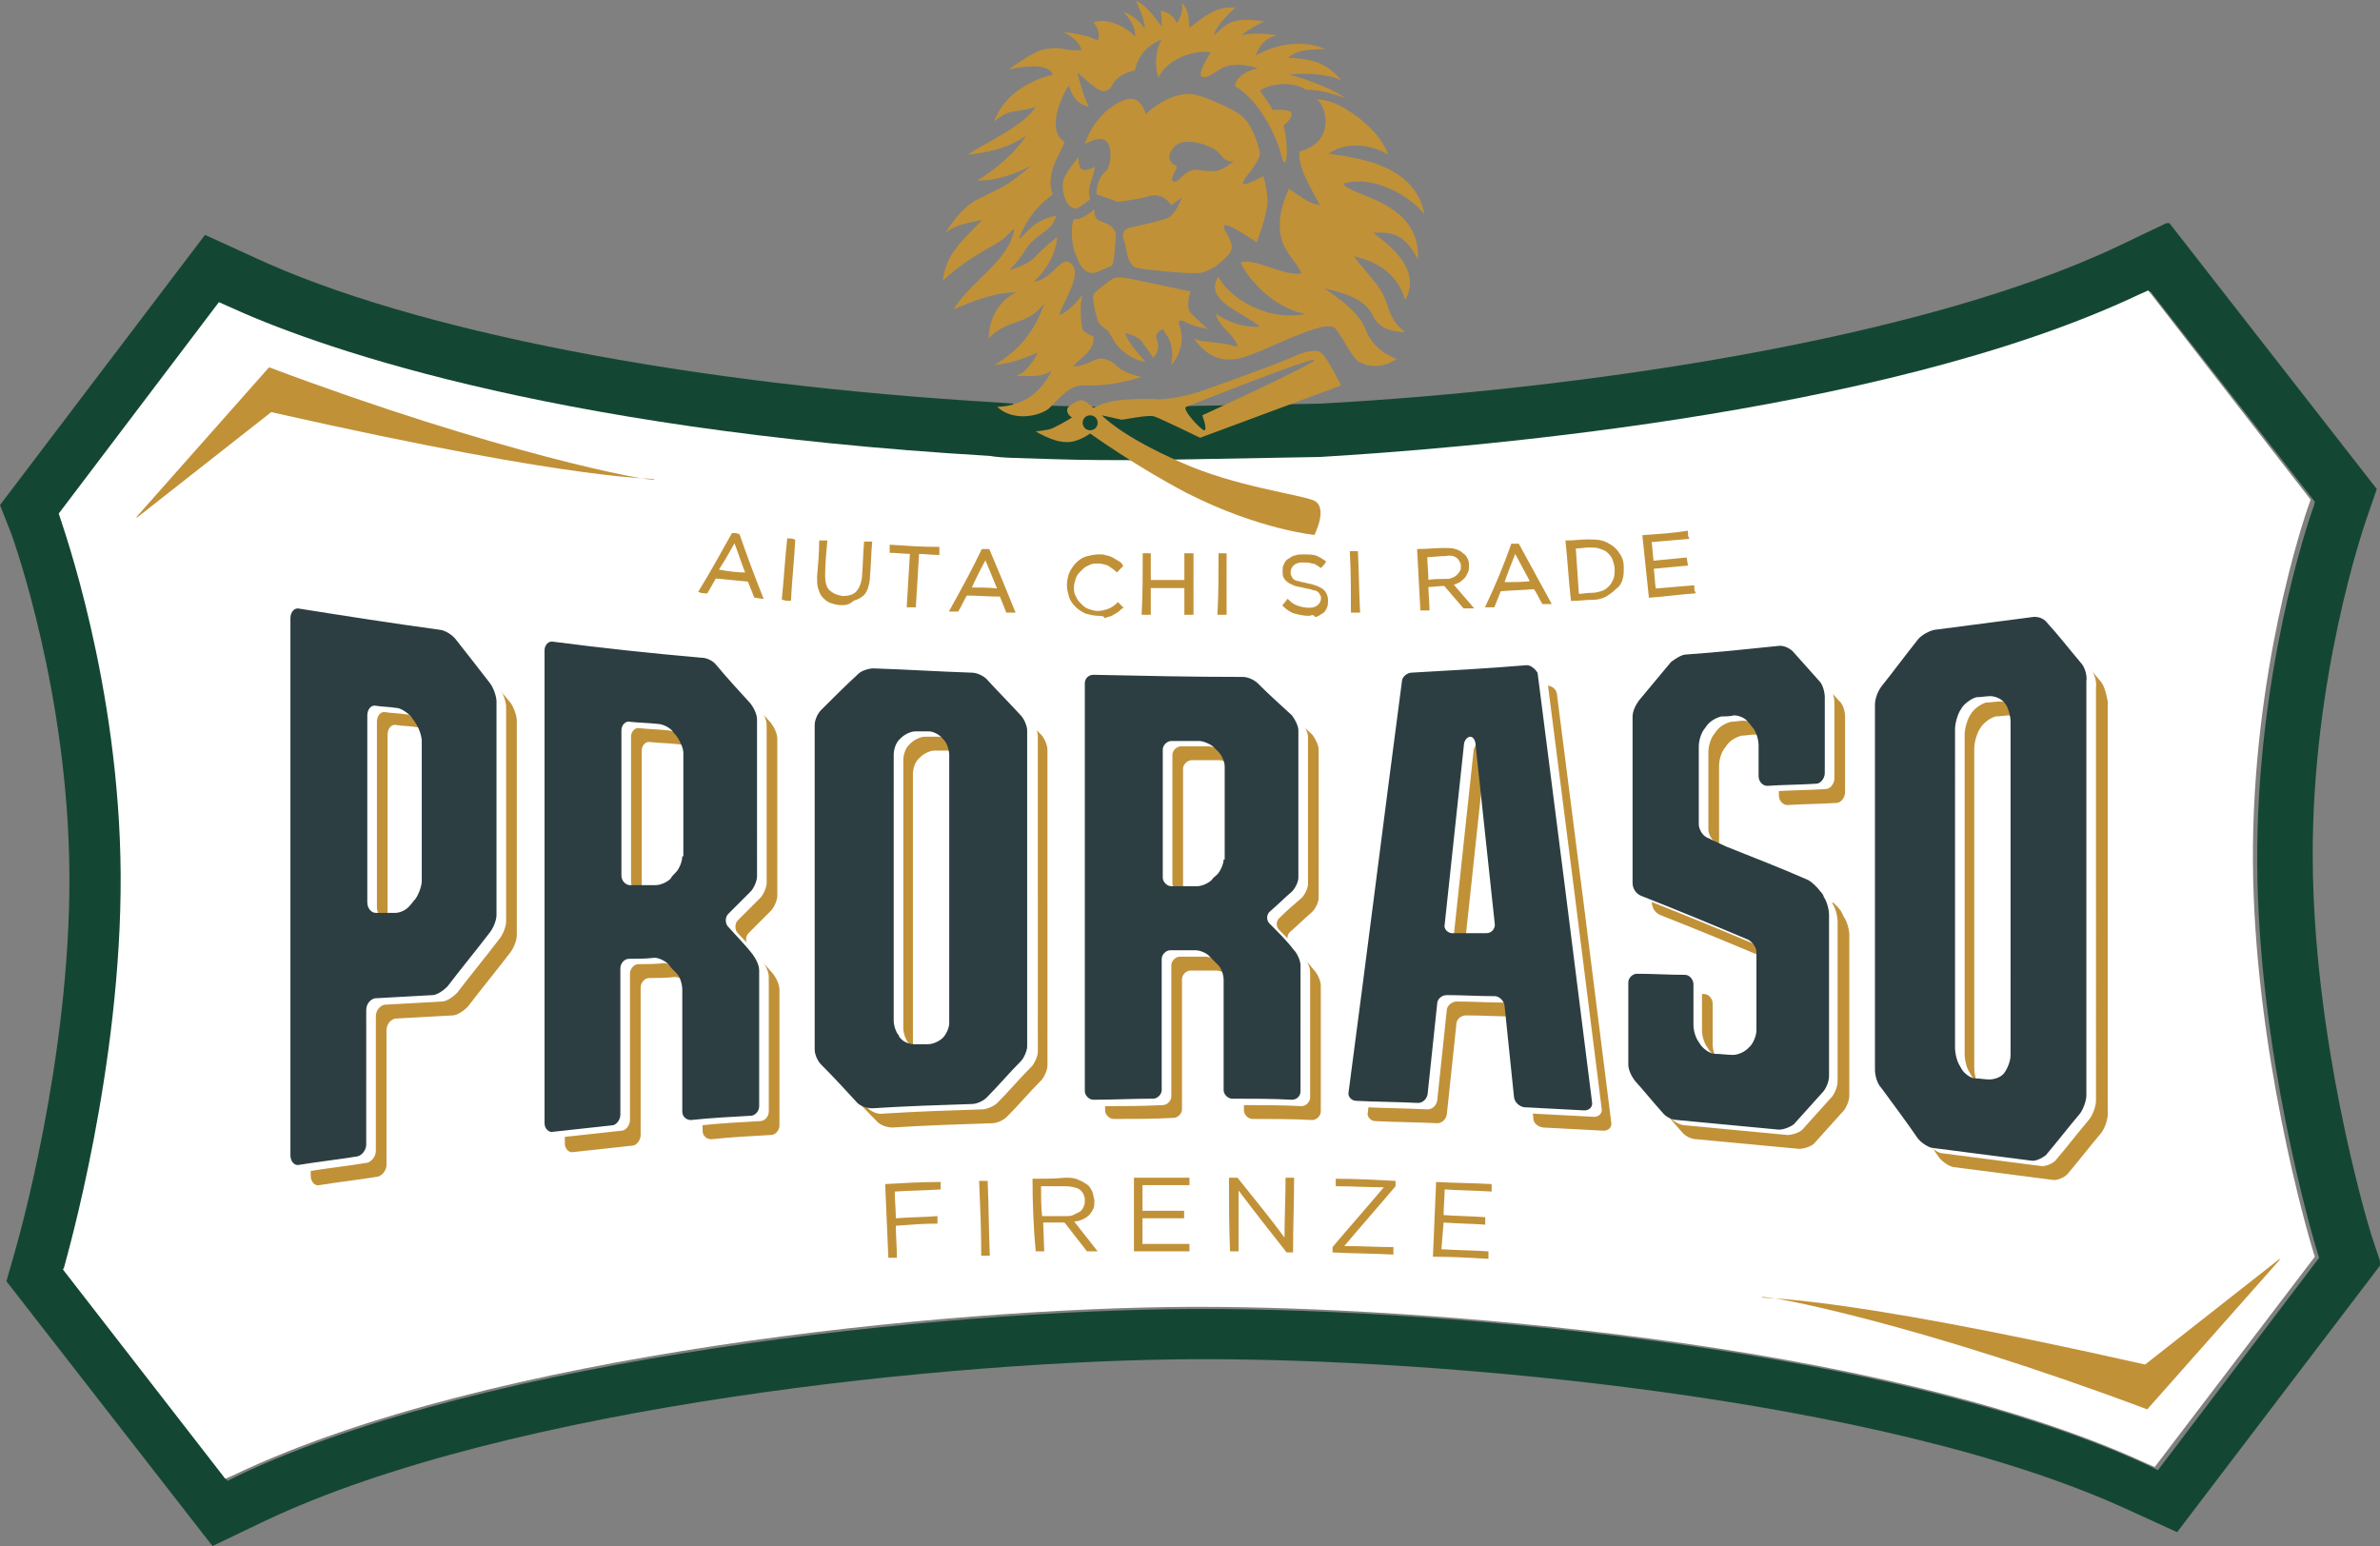
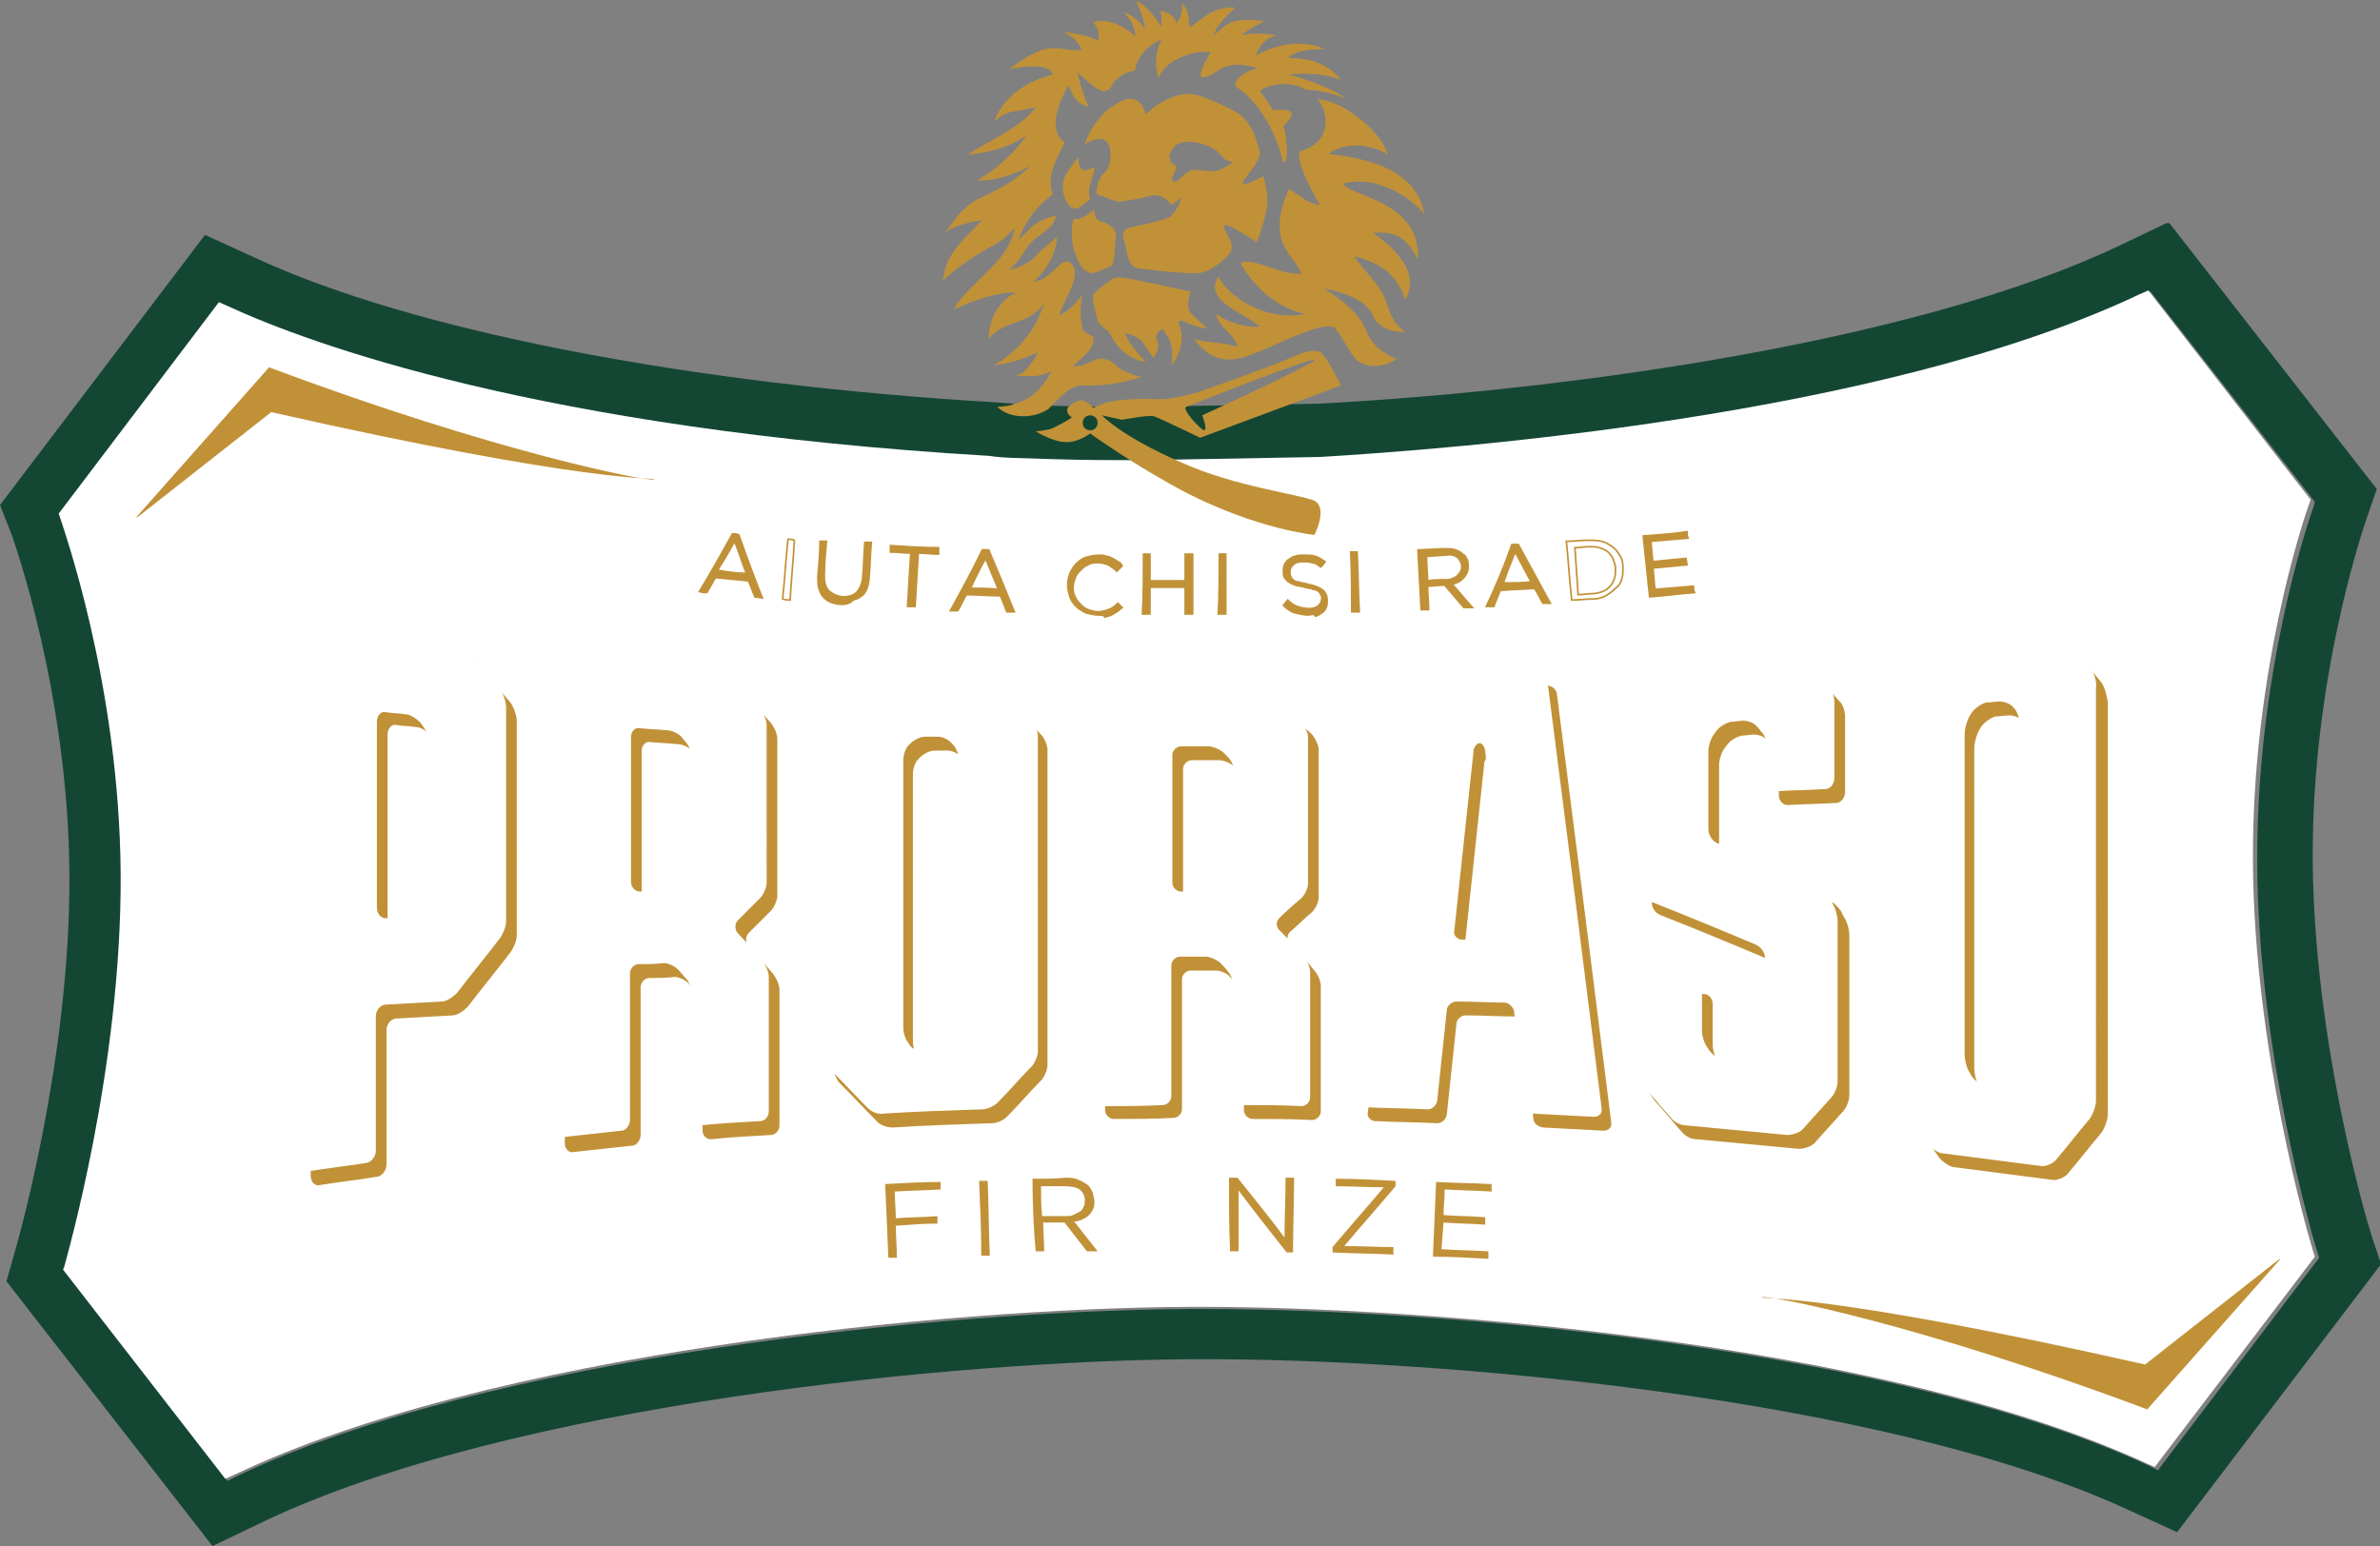
<svg xmlns="http://www.w3.org/2000/svg" xmlns:xlink="http://www.w3.org/1999/xlink" version="1.1" id="Livello_1" x="0px" y="0px" width="222.9px" height="144.8px" viewBox="0 0 222.9 144.8" style="enable-background:new 0 0 222.9 144.8;" xml:space="preserve">
  <rect x="0" y="0" width="222.9" height="144.8" fill="#808080" stroke="none" />
  <g>
    <g>
      <defs>
        <rect id="SVGID_1_" width="222.9" height="144.8" />
      </defs>
      <clipPath id="SVGID_2_">
        <use xlink:href="#SVGID_1_" style="overflow:visible;" />
      </clipPath>
      <g style="clip-path:url(#SVGID_2_);">
        <g>
          <defs>
            <rect id="SVGID_3_" width="222.9" height="144.8" />
          </defs>
          <clipPath id="SVGID_4_">
            <use xlink:href="#SVGID_3_" style="overflow:visible;" />
          </clipPath>
          <g style="clip-path:url(#SVGID_4_);">
            <g>
              <g>
                <defs>
                  <rect id="SVGID_5_" y="20.9" width="222.9" height="123.9" />
                </defs>
                <clipPath id="SVGID_6_">
                  <use xlink:href="#SVGID_5_" style="overflow:visible;" />
                </clipPath>
                <path style="clip-path:url(#SVGID_6_);fill:#144733;" d="M19.9,144.8L0.6,120l0.8-2.8c0.2-0.7,5.2-18,5.1-35.3         c-0.1-17-5.2-31.2-5.4-31.8L0,47.3L19.2,22l4.6,2.1C38.6,31,64.6,36,93.5,37.7l1.4,0.1v0.1c3,0.1,10.7,0.3,12.3,0.2l16.5-0.3         c23.9-1.3,56.1-5.9,74.8-14.8l4.6-2.2l19.5,25l-1,2.9c-0.2,0.6-5.1,14.8-5,31.8c0.1,16.8,4.9,33.3,5.5,35.2l0.9,2.7         l-19.1,25.1l-4.6-2.1c-23-10.6-64.9-14.2-87.4-14.1s-64.3,4.3-87.2,15.2L19.9,144.8z M6,119l15.3,19.7l1-0.5         c23.6-11.2,66.4-15.5,89.3-15.6c0.4,0,0.8,0,1.2,0c23.2,0,64.9,3.8,88.3,14.6l1,0.5l15.1-19.9l-0.1-0.3         c-0.6-1.9-5.6-19.1-5.7-36.6c-0.1-17.6,4.7-31.9,5.3-33.5l0.1-0.4l-15.4-19.7l-1,0.5c-24.3,11.6-64.8,14.6-76.7,15.2h-0.1         L107,43.3c-0.9,0-4.4,0-7.6-0.1c-3.6-0.1-5.5-0.1-6.6-0.3c-42.3-2.5-63.9-10.6-71.2-14l-1-0.5l-15,19.7l0.1,0.3         C6,49.1,11.3,64,11.4,81.9c0.1,17.7-4.7,34.8-5.2,36.7L6,119z" />
              </g>
            </g>
          </g>
        </g>
        <g>
          <defs>
            <rect id="SVGID_7_" width="222.9" height="144.8" />
          </defs>
          <clipPath id="SVGID_8_">
            <use xlink:href="#SVGID_7_" style="overflow:visible;" />
          </clipPath>
          <path style="clip-path:url(#SVGID_8_);fill:#FFFFFF;" d="M5.9,118.9l0.1-0.2c0.2-0.8,5.4-18.7,5.3-36.8      C11.2,64,5.8,49.1,5.6,48.4l-0.1-0.3l15-19.8l0.9,0.4c7.4,3.4,29,11.5,71.3,14c1.1,0.2,2.8,0.2,5.8,0.3c2.9,0.1,6.2,0.1,7.8,0.1      c0.3,0,0.5,0,0.6,0l16.7-0.3c11.8-0.7,52.4-3.7,76.7-15.2l0.9-0.4l15.2,19.6l-0.1,0.3c-0.6,1.6-5.4,16-5.3,33.6      c0.1,17.5,5.1,34.8,5.7,36.7l0.1,0.3l-15,19.7l-0.9-0.4c-25.1-11.5-68.8-14.6-88.3-14.6c-0.4,0-0.8,0-1.2,0      c-23,0.1-65.7,4.4-89.4,15.7l-0.9,0.4L5.9,118.9z" />
        </g>
        <g>
          <defs>
            <rect id="SVGID_9_" width="222.9" height="144.8" />
          </defs>
          <clipPath id="SVGID_10_">
            <use xlink:href="#SVGID_9_" style="overflow:visible;" />
          </clipPath>
          <path style="clip-path:url(#SVGID_10_);fill:#C19138;" d="M110.9,30.1c0.9,0.5,2.2,0.7,2.2,0.7s-1-0.9-1.6-1.5c-0.5-0.6,0-2,0-2      s-4.7-1-5.7-1.2c-0.5-0.1-1.2-0.2-1.6,0c-0.4,0.3-1.8,1.3-1.8,1.5c-0.1,0.4,0.1,1.4,0.4,2.4c0.1,0.3,0.5,0.7,1,1      c0.3,0.5,0.7,1.4,1.4,1.9c1,0.9,2.1,1,2.1,1s-1.8-1.9-1.9-2.7c1.4,0.3,1.7,1,1.7,1c0.5,0.7,0.9,1.3,0.9,1.3s0.8-0.7,0.3-1.8      c-0.2-0.5,0.6-0.9,0.6-0.9l0.3,0.5c0.9,1.1,0.5,2.9,0.5,2.9s1.6-1.7,0.7-3.9C110.4,30.4,110.3,29.8,110.9,30.1" />
        </g>
        <g>
          <defs>
            <rect id="SVGID_11_" width="222.9" height="144.8" />
          </defs>
          <clipPath id="SVGID_12_">
            <use xlink:href="#SVGID_11_" style="overflow:visible;" />
          </clipPath>
          <path style="clip-path:url(#SVGID_12_);fill:#C19138;" d="M99.7,16.6c-0.5,1.1,0.2,3.2,1.2,2.9c0.3-0.1,0.8-0.6,1.2-0.8      c-0.4-1.3,0.5-2.3,0.4-3.1c0,0-0.2,0.2-0.7,0.3c-0.9,0.3-0.8-1.2-0.8-1.2S100.1,15.8,99.7,16.6" />
        </g>
        <g>
          <defs>
            <rect id="SVGID_13_" width="222.9" height="144.8" />
          </defs>
          <clipPath id="SVGID_14_">
            <use xlink:href="#SVGID_13_" style="overflow:visible;" />
          </clipPath>
          <path style="clip-path:url(#SVGID_14_);fill:#C19138;" d="M102.7,25.5c0.5-0.2,0.9-0.4,1.4-0.6c0.3-0.2,0.3-2.1,0.4-2.5      c0-0.4,0.2-1.2-1.5-1.7c-0.6-0.2-0.5-1.1-0.5-1.1s-1.2,1.1-1.9,0.9c-0.4,0.6-0.2,2.9,0.2,3.4C100.9,24.5,101.6,25.9,102.7,25.5" />
        </g>
        <g>
          <defs>
            <rect id="SVGID_15_" width="222.9" height="144.8" />
          </defs>
          <clipPath id="SVGID_16_">
            <use xlink:href="#SVGID_15_" style="overflow:visible;" />
          </clipPath>
          <path style="clip-path:url(#SVGID_16_);fill:#C19138;" d="M117.7,22.7c0,0,1.1-2.8,1-4.1c-0.1-1.4-0.4-2.1-0.4-2.1      s-1.8,1-1.9,0.7c-0.1-0.4,1.6-1.9,1.6-2.9c0,0-0.5-2.6-1.9-3.6c-0.9-0.6-2.7-1.4-4-1.8c-2.4-0.6-4.8,1.8-4.8,1.8s-0.4-2-2.1-1.3      c-2.8,1.2-3.6,4.1-3.6,4.1s0.3-0.2,0.9-0.4c1.5-0.5,1.5,1.2,1.5,1.2s0.1,1.3-0.5,1.8c-0.9,0.8-0.8,2.1-0.8,2.1l2,0.7      c0,0,1.8-0.2,2.8-0.5c1.4-0.5,2.2,0.8,2.2,0.8l1-0.7c0,0-0.6,1.6-1.3,1.9c-0.7,0.3-3,0.8-3.5,0.9c-1,0.2-0.7,1.1-0.6,1.3      c0.2,0.4,0.2,2.3,1.2,2.5c0.4,0.1,5.4,0.7,6.2,0.4c0.9-0.3,1.7-0.9,2.4-1.7c0.9-1-0.9-2.5-0.4-2.7      C115.1,20.9,117.7,22.7,117.7,22.7 M113.9,16c-0.8,0.1-1.4-0.1-1.9-0.1c-1.1,0-1.6,1.3-2.1,1.1c-0.5-0.2,0.6-1.4,0.2-1.5      c-0.5-0.1-0.6-0.8-0.6-0.8s0.1-0.9,1-1.3c0.5-0.2,1.5-0.2,2.7,0.3c1,0.4,1.2,1,1.5,1.2c0.8,0.5,1.1,0,1.1,0S114.7,15.9,113.9,16      " />
        </g>
        <g>
          <defs>
            <rect id="SVGID_17_" width="222.9" height="144.8" />
          </defs>
          <clipPath id="SVGID_18_">
            <use xlink:href="#SVGID_17_" style="overflow:visible;" />
          </clipPath>
          <path style="clip-path:url(#SVGID_18_);fill:#C19138;" d="M124.4,14.4c2-1.4,4.6-0.6,5.6,0.1c-0.7-2.1-3-3.8-4.5-4.6      c-1.2-0.6-2.2-0.6-2.2-0.6c0.8,0.4,2,3.9-1.6,4.9c-0.2,1.5,1.3,3.8,1.9,5c-1.1-0.1-2-1-2.9-1.5c-0.6,1.4-1.1,2.9-0.7,4.6      c0.3,1.3,1.4,2.2,1.9,3.3c-1.8,0.3-4.3-1.5-5.7-1c0.4,1,2.7,4.2,6.1,4.8c-3.9,0.8-7.4-1.8-8.2-3.5c-1.4,2.3,2.3,3.3,3.9,4.7      c-1.4,0.1-3-0.4-4.1-1.2c0.2,1.3,1.8,1.9,2,3.1c-1.3-0.5-3.5-0.4-4.1-0.8c1.1,1.5,2.3,2.2,4.1,1.9c2-0.3,8.3-4,9.2-2.8      c0.9,1.2,1.6,2.8,2.2,3.1c1.9,1,3.5-0.3,3.5-0.3s-2-0.6-2.8-2.5c-0.6-1.7-2.2-2.9-4-4.1c1.7,0.4,3.8,0.9,4.6,2.6      c0.6,1.2,1.8,1.5,3,1.5c-1.1-0.8-1.4-1.7-1.8-2.9c-0.5-1.5-2.1-2.9-3-4.2c1.7,0.4,4,1.3,4.8,4.1c1.5-2.7-1.1-4.9-3-6.3      c1.9-0.1,3,0.2,4.2,2.5c0.3-5.5-6.4-5.9-7-7.1c3.5-1,7.1,2,7.6,2.9C132.6,15.2,126.4,14.7,124.4,14.4" />
        </g>
        <g>
          <defs>
            <rect id="SVGID_19_" width="222.9" height="144.8" />
          </defs>
          <clipPath id="SVGID_20_">
            <use xlink:href="#SVGID_19_" style="overflow:visible;" />
          </clipPath>
          <path style="clip-path:url(#SVGID_20_);fill:#C19138;" d="M108.1,39c0.6,0.2,4.3,2,4.3,2l13.2-4.9c0,0-1.3-2.6-1.8-3      c-0.4-0.4-1.4-0.3-2.9,0.4s-8.6,3.2-8.6,3.2s-2.2,0.7-3.8,0.7c-1.5-0.1-3.4,0-4.4,0.2c-0.5,0.1-1.1,0.3-1.7,0.6      c-0.3-0.3-0.9-0.8-1.2-0.7c-0.3,0-1.1,0.5-1.2,0.7s-0.1,0.6,0.4,0.9c-0.6,0.4-1.4,0.8-1.8,1S97,40.4,97,40.4s1.6,1,2.8,1      c1.1,0.1,2.3-0.8,2.3-0.8s4.3,3.1,9.1,5.6c6.7,3.4,11.9,3.9,11.9,3.9s1.3-2.5,0-3.2c-1.3-0.6-7.4-1.3-12.5-3.6      c-5.7-2.5-7.4-4.4-7.4-4.4l1.8,0.4C104.9,39.4,107.5,38.8,108.1,39 M111.1,38.1c0.5-0.2,11.6-4.6,12-4.4      c0.4,0.2-10.5,5.2-10.5,5.2s0.5,1.3,0.2,1.4C112.6,40.4,110.6,38.3,111.1,38.1 M102.1,40.3c-0.4,0-0.7-0.3-0.7-0.7      s0.3-0.7,0.7-0.7c0.4,0,0.7,0.3,0.7,0.7C102.8,40,102.5,40.3,102.1,40.3" />
        </g>
        <g>
          <defs>
            <rect id="SVGID_21_" width="222.9" height="144.8" />
          </defs>
          <clipPath id="SVGID_22_">
            <use xlink:href="#SVGID_21_" style="overflow:visible;" />
          </clipPath>
          <path style="clip-path:url(#SVGID_22_);fill:#C19138;" d="M101.6,36.1c2.8,0.1,5.3-0.8,5.3-0.8s-1.7-0.3-2.5-1.2      c-0.3-0.3-1.1-0.6-1.5-0.5c-0.8,0.2-1.5,0.8-2.4,0.7c0.7-0.8,2.1-1.5,1.9-2.8c-0.3-0.1-0.7-0.3-1-0.6l0,0      c-0.2-0.8-0.3-2.5,0-3.3c-0.6,0.7-1.3,1.6-2.2,1.9c0.3-1.1,2-3.5,1.3-4.6c-1-1.4-1.7,1.2-3.7,1.5c2.2-2,2.2-4.2,2.2-4.2      s-1.5,1.2-2,1.8c-0.8,0.9-2.5,1.3-2.5,1.3s0.9-0.8,1.6-2c1-1.5,2.5-1.6,2.8-3.1c-2.3,0.5-2.6,1.6-3.5,2.2c1-2.5,2.3-3.5,3.2-4.2      c-0.8-2,0.9-4.1,1.1-4.9c-1.9-1.2,0-4.8,0.4-5.3c0.4,1.3,1,1.8,1.9,2c-0.4-0.5-1-2.8-1.1-3.2c0.7,0.5,2,2,2.7,1.7      c0.6-0.2,0.5-0.7,1-1.1c0.8-0.7,1.7-0.8,1.7-0.8s0.2-2,2.5-2.9c-0.7,1.2-0.6,2.8-0.3,3.6c0.6-1.6,3.2-2.7,4.9-2.4      c-0.4,0.6-1.3,2.2-0.8,2.3c0.5,0.2,1.4-0.6,1.8-0.8c0.8-0.4,1.9-0.5,3.4,0c-1.5,0.3-2.2,1.2-2.1,1.7c0.9,0.5,1.9,1.5,2.8,3      c0.6,0.9,1.3,2.5,1.6,3.8c0.1,0.3,0.3,0.6,0.4-0.2s-0.1-2.4-0.3-2.9c0.3-0.3,1-0.9,0.7-1.3c-0.3-0.3-1.3-0.2-1.7-0.2      c-0.2-0.4-0.9-1.4-1.2-1.8c0.8-0.6,2.9-1,4.3-0.1c1.6,0,3.1,0.6,3.7,0.8c-1.4-1.1-5-2.2-5.3-2.2c1.4-0.2,3.5-0.1,4.9,0.5      c-1.6-2-3.6-2-5-2.1c0.8-0.5,1.2-0.8,3.5-0.8c-1.5-0.7-4-0.8-6.5,0.6c0.3-0.7,0.7-1.6,2-1.9c-1.4-0.2-2.4-0.2-3.3,0      c0.6-0.6,2.1-1.3,2.1-1.3s-1.8-0.3-2.8,0c-0.8,0.2-1.3,0.8-1.9,1.3c0.1-0.9,1.9-2.5,2-2.6c-2-0.1-2.9,0.9-4.3,1.9      c-0.1-0.9,0-1.6-0.7-2.3c0.1,0.7-0.1,1.3-0.5,1.9c-0.2-0.6-0.6-1-1.5-1.2c0.1,0.5,0.1,1,0.1,1.5c-0.5-0.7-1.6-2.2-2.4-2.4      c0.3,0.6,0.9,2.1,0.8,2.6c-0.4-0.7-1.2-1.3-2-1.6c0.6,0.6,1.2,1.5,1.1,2.3C106,3,104,1.5,102.4,2.1c0.7,0.8,0.5,1.5,0.4,1.7      c-1-0.6-3.2-0.8-3.2-0.8s1.4,0.6,1.7,1.7c-1.7,0.1-1.8-0.4-3.4-0.1c-1.2,0.2-3.4,1.9-3.4,1.9s3.7-0.9,4.1,0.5      c0,0-4.2,0.8-5.5,4.4c1.4-1.3,2.2-0.8,3.9-1.4c-1.1,1.8-4.6,3.3-6.4,4.5c1.6-0.2,3.7-0.5,5.5-1.8c-0.8,1.4-3.1,3.4-4.6,4.2      c2.5,0.1,5.1-1.4,5.1-1.4s-1.4,1.2-2.2,1.7c-0.4,0.3-2.1,1.1-2.9,1.5c-1.3,0.7-2.2,1.9-3,3.2c0.7-0.8,2.1-1,3.5-1.3      c-0.2,0.2-0.4,0.4-0.6,0.6c-1.6,1.7-2.8,2.7-3.1,5.1c1.5-1.4,2.9-2.3,4.7-3.3c1.2-0.7,1-0.7,2-1.6c-0.4,3-4.2,5-5.7,7.6      c1.5-0.7,4.1-1.7,5.9-1.6c-1.7,0.7-2.6,2.6-2.6,4.3c1.7-1.9,3.6-1.1,5.2-3.3c-0.8,2.5-2.4,4.5-4.7,5.8c1.8-0.2,3-0.7,4.1-1.2      c-0.2,0.3-0.3,0.7-0.6,1c-0.2,0.3-0.5,0.6-0.8,0.9c-0.2,0.1-0.5,0.2-0.6,0.3c1.2,0,2.3,0.2,3.3-0.5c-0.2,0.3-0.3,0.7-0.6,1      c-0.3,0.5-0.7,0.9-1.2,1.3c-0.9,0.7-2.2,1.1-3.3,1.1c1.2,1.2,3.5,1.1,4.8,0.2C99.3,37.2,100.2,36,101.6,36.1" />
        </g>
        <g>
          <defs>
            <rect id="SVGID_23_" width="222.9" height="144.8" />
          </defs>
          <clipPath id="SVGID_24_">
            <use xlink:href="#SVGID_23_" style="overflow:visible;" />
          </clipPath>
          <path style="clip-path:url(#SVGID_24_);fill:#C19138;" d="M12.8,48.4c0,0,0,0,0,0.1l12.6-9.9c30.1,6.8,36.1,6.1,35.9,6.3      c-0.3,0.3-14.8-2.5-36.1-10.5L12.8,48.4z" />
        </g>
        <g>
          <defs>
            <rect id="SVGID_25_" width="222.9" height="144.8" />
          </defs>
          <clipPath id="SVGID_26_">
            <use xlink:href="#SVGID_25_" style="overflow:visible;" />
          </clipPath>
          <path style="clip-path:url(#SVGID_26_);fill:#C19138;" d="M44.6,61.8c-0.3-0.4-0.9-0.8-1.4-0.9c-4.4-0.6-8.9-1.3-13.3-2      c-0.4-0.1-0.8,0.3-0.8,0.9v50.3c0,0.6,0.4,1,0.8,0.9c1.8-0.3,3.7-0.5,5.5-0.8c0.4-0.1,0.8-0.6,0.8-1.1V96.5c0-0.6,0.4-1,0.8-1.1      c1.8-0.1,3.6-0.2,5.4-0.3c0.4,0,1-0.4,1.4-0.8c1.3-1.7,2.7-3.4,4-5.1c0.3-0.4,0.6-1.1,0.6-1.6V67.5c0-0.5-0.3-1.3-0.6-1.7      C46.7,64.5,45.6,63.2,44.6,61.8 M41.4,84.3c0,0.5-0.3,1.3-0.6,1.7c-0.2,0.2-0.4,0.4-0.5,0.6c-0.3,0.4-0.9,0.7-1.4,0.7      c-0.6,0-1.2,0-1.8,0c-0.4,0-0.8-0.4-0.8-1V68.8c0-0.6,0.4-1,0.8-0.9c0.6,0.1,1.3,0.1,1.9,0.2c0.4,0,1,0.4,1.4,0.8      c0.1,0.2,0.3,0.4,0.4,0.6c0.3,0.4,0.6,1.2,0.6,1.7C41.4,71.2,41.4,84.3,41.4,84.3z M120.8,88.4c-0.3-0.3-0.3-0.8,0-1.1      c0.7-0.6,1.4-1.3,2.1-1.9c0.3-0.3,0.6-0.9,0.6-1.3V70.2c0-0.4-0.3-1-0.6-1.4c-1.1-1-2.2-2-3.2-3c-0.3-0.3-0.9-0.5-1.4-0.6      c-4.6,0-9.3-0.1-14-0.2c-0.4,0-0.8,0.3-0.8,0.8V104c0,0.4,0.4,0.8,0.8,0.8c1.9,0,3.7,0,5.6-0.1c0.4,0,0.8-0.4,0.8-0.8V91.7      c0-0.4,0.4-0.8,0.8-0.8h2.4c0.4,0,1.1,0.3,1.3,0.6c0.3,0.3,0.5,0.5,0.8,0.8s0.5,0.9,0.5,1.4V104c0,0.4,0.4,0.8,0.8,0.8      c1.9,0,3.8,0,5.6,0.1c0.4,0,0.8-0.4,0.8-0.8V92.3c0-0.4-0.3-1.1-0.6-1.4C122.4,90,121.6,89.2,120.8,88.4 M116.5,82.3      c0,0.4-0.3,1.1-0.6,1.4c-0.2,0.2-0.4,0.3-0.5,0.5c-0.3,0.3-0.9,0.6-1.4,0.6h-2.4c-0.4,0-0.8-0.4-0.8-0.8V72      c0-0.4,0.4-0.8,0.8-0.8c0.9,0,1.7,0,2.6,0c0.4,0,1.1,0.3,1.4,0.6c0.1,0.1,0.3,0.3,0.4,0.4c0.3,0.3,0.6,0.9,0.6,1.4v8.7H116.5z       M94.2,65.4c-0.3-0.3-0.9-0.6-1.4-0.6c-3.1-0.1-6.1-0.3-9.2-0.4c-0.4,0-1.1,0.2-1.4,0.5c-1.2,1.1-2.4,2.3-3.5,3.4      c-0.3,0.3-0.6,0.9-0.6,1.4v30.4c0,0.5,0.3,1.1,0.6,1.4c1.2,1.2,2.3,2.4,3.5,3.6c0.3,0.3,0.9,0.5,1.4,0.5      c3.1-0.2,6.2-0.3,9.3-0.4c0.5,0,1.1-0.3,1.4-0.6c1.1-1.1,2.1-2.3,3.2-3.4c0.3-0.3,0.6-1,0.6-1.4V70.2c0-0.4-0.3-1.1-0.6-1.4      C96.4,67.7,95.3,66.6,94.2,65.4 M90.7,97.6c0,0.5-0.3,1.1-0.6,1.4l0,0c-0.3,0.3-0.9,0.6-1.4,0.6c-0.4,0-0.9,0-1.3,0      s-1-0.2-1.3-0.6c0,0.1-0.1,0-0.1,0c-0.3-0.3-0.5-1-0.5-1.4V72.5c0-0.5,0.2-1.1,0.5-1.4c0.1-0.1,0.1-0.1,0.2-0.2      c0.3-0.3,0.9-0.6,1.3-0.6s0.9,0,1.3,0s1,0.3,1.3,0.7l0.1,0.1c0.3,0.3,0.5,1,0.5,1.4C90.7,72.5,90.7,97.6,90.7,97.6z M196.8,63.9      c-1.1-1.3-2.1-2.6-3.2-3.8c-0.3-0.4-0.9-0.6-1.4-0.5c-3,0.4-6.1,0.8-9.1,1.2c-0.4,0.1-1.1,0.4-1.4,0.8c-1.2,1.5-2.3,3-3.5,4.5      c-0.3,0.4-0.6,1.1-0.6,1.7V102c0,0.5,0.2,1.3,0.6,1.7c1.1,1.5,2.3,3.1,3.4,4.7c0.3,0.4,0.9,0.8,1.3,0.9c3.1,0.4,6.2,0.8,9.3,1.2      c0.4,0.1,1.1-0.2,1.4-0.5c1.1-1.3,2.1-2.6,3.2-3.9c0.3-0.4,0.6-1.2,0.6-1.7V65.7C197.3,65.1,197.1,64.3,196.8,63.9 M190.1,100.7      c0,0.6-0.3,1.3-0.6,1.7l0,0c-0.3,0.4-0.9,0.6-1.4,0.6c-0.4,0-0.9-0.1-1.3-0.1c-0.4,0-1-0.4-1.3-0.9c0-0.1-0.1-0.1-0.1-0.2      c-0.3-0.4-0.5-1.2-0.5-1.8V70.1c0-0.5,0.2-1.3,0.5-1.8c0.1-0.1,0.1-0.2,0.2-0.3c0.3-0.4,0.9-0.8,1.3-0.9c0.4,0,0.9-0.1,1.3-0.1      c0.4,0,1,0.2,1.3,0.6l0.1,0.1c0.3,0.4,0.5,1.2,0.5,1.7V100.7z M144.8,64.2c-3.6,0.3-7.2,0.5-10.8,0.7c-0.4,0-0.8,0.4-0.9,0.8      c-1.7,12.9-3.3,25.7-5,38.5c-0.1,0.4,0.3,0.8,0.7,0.8c1.9,0.1,3.9,0.1,5.8,0.2c0.4,0,0.8-0.3,0.9-0.8c0.3-2.8,0.6-5.7,0.9-8.5      c0-0.4,0.4-0.8,0.9-0.8c1.5,0,3,0.1,4.5,0.1c0.4,0,0.8,0.4,0.9,0.8c0.3,2.9,0.6,5.8,0.9,8.7c0,0.5,0.4,0.8,0.9,0.9      c1.9,0.1,3.8,0.2,5.7,0.3c0.4,0,0.8-0.3,0.7-0.8c-1.7-13.6-3.4-27-5.1-40.2C145.7,64.5,145.3,64.2,144.8,64.2 M141.1,89.2      c-1.1,0-2.1,0-3.2,0c-0.4,0-0.8-0.4-0.7-0.8c0.6-5.6,1.2-11.2,1.8-16.8c0-0.4,0.3-0.8,0.6-0.8s0.5,0.4,0.5,0.8      c0.6,5.6,1.2,11.2,1.8,16.8C141.8,88.9,141.5,89.3,141.1,89.2 M172.4,85.3c-0.3-0.4-0.8-0.9-1.2-1.1c-2.5-1.1-5.1-2.1-7.6-3.1      c-0.4-0.2-1.1-0.5-1.5-0.7c-0.1-0.1-0.3-0.1-0.4-0.2c-0.4-0.2-0.7-0.8-0.7-1.2v-7.3c0-0.5,0.2-1.2,0.5-1.6      c0.1-0.1,0.2-0.3,0.3-0.4c0.3-0.4,0.9-0.7,1.3-0.8c0.4,0,0.8-0.1,1.2-0.1s1,0.2,1.3,0.6c0.2,0.2,0.3,0.4,0.5,0.6      c0.3,0.4,0.5,1.1,0.5,1.6v2.9c0,0.5,0.4,0.9,0.8,0.9c1.5-0.1,3.1-0.1,4.6-0.2c0.4,0,0.8-0.5,0.8-1v-7.1c0-0.5-0.2-1.2-0.6-1.5      c-0.8-0.9-1.7-1.9-2.5-2.8c-0.3-0.3-0.9-0.6-1.4-0.5c-2.9,0.3-5.7,0.6-8.6,0.8c-0.4,0-1,0.4-1.4,0.7c-1,1.2-2,2.4-3,3.6      c-0.3,0.4-0.6,1-0.6,1.5v15.6c0,0.5,0.3,1,0.8,1.2c3.3,1.3,6.7,2.7,10,4.1c0.4,0.2,0.8,0.7,0.8,1.2v7.3c0,0.5-0.3,1.2-0.6,1.5      c-0.1,0.1-0.1,0.1-0.2,0.2c-0.3,0.3-0.9,0.6-1.4,0.6c-0.6,0-1.1-0.1-1.7-0.1c-0.4,0-1-0.4-1.3-0.8c-0.1-0.1-0.1-0.2-0.2-0.3      c-0.3-0.4-0.5-1.1-0.5-1.6V94c0-0.5-0.4-0.9-0.8-0.9c-1.5,0-3-0.1-4.5-0.1c-0.4,0-0.8,0.4-0.8,0.8v7.7c0,0.5,0.3,1.1,0.6,1.5      c0.9,1,1.7,2,2.6,3c0.3,0.4,0.9,0.7,1.4,0.7c3.2,0.3,6.4,0.6,9.6,0.9c0.4,0,1.1-0.2,1.4-0.5c0.9-1,1.8-2,2.7-3      c0.3-0.3,0.6-1,0.6-1.5v-15c0-0.5-0.2-1.3-0.5-1.7C172.6,85.7,172.5,85.5,172.4,85.3 M70.1,88.6c-0.3-0.3-0.3-0.9,0-1.2      c0.7-0.7,1.4-1.4,2.1-2.1c0.3-0.3,0.6-1,0.6-1.4V69.2c0-0.5-0.3-1.1-0.6-1.5c-1.1-1.2-2.2-2.4-3.2-3.6c-0.3-0.4-0.9-0.7-1.4-0.7      C63,63,58.3,62.5,53.7,62c-0.4-0.1-0.8,0.3-0.8,0.8v44.3c0,0.5,0.4,0.9,0.8,0.8c1.8-0.2,3.7-0.4,5.5-0.6c0.4,0,0.8-0.5,0.8-1      V92.5c0-0.5,0.4-0.9,0.8-0.9c0.8,0,1.6,0,2.4-0.1c0.4,0,1,0.3,1.3,0.6c0.2,0.3,0.5,0.6,0.8,0.9s0.5,1,0.5,1.5v11.4      c0,0.5,0.4,0.8,0.8,0.8c1.9-0.2,3.8-0.3,5.6-0.4c0.4,0,0.8-0.4,0.8-0.9V92.7c0-0.5-0.3-1.1-0.6-1.5      C71.7,90.4,70.9,89.5,70.1,88.6 M65.8,82c0,0.5-0.3,1.2-0.6,1.5c-0.2,0.2-0.4,0.4-0.5,0.6c-0.3,0.3-0.9,0.6-1.4,0.6      c-0.8,0-1.6,0-2.4,0c-0.4,0-0.8-0.4-0.8-0.9V70.3c0-0.5,0.4-0.9,0.8-0.8c0.9,0.1,1.7,0.1,2.6,0.2c0.4,0,1.1,0.3,1.4,0.7      c0.1,0.2,0.3,0.3,0.4,0.5c0.3,0.4,0.6,1.1,0.6,1.5V82H65.8z" />
        </g>
        <g>
          <defs>
            <rect id="SVGID_27_" width="222.9" height="144.8" />
          </defs>
          <clipPath id="SVGID_28_">
            <use xlink:href="#SVGID_27_" style="overflow:visible;" />
          </clipPath>
          <path style="clip-path:url(#SVGID_28_);fill:#FFFFFF;" d="M43.6,60.5c-0.3-0.4-0.9-0.8-1.4-0.9c-4.4-0.6-8.9-1.3-13.3-2      c-0.4-0.1-0.8,0.3-0.8,0.9v50.3c0,0.6,0.4,1,0.8,0.9c1.8-0.3,3.7-0.5,5.5-0.8c0.4-0.1,0.8-0.6,0.8-1.1V95.2c0-0.6,0.4-1,0.8-1.1      c1.8-0.1,3.6-0.2,5.4-0.3c0.4,0,1-0.4,1.4-0.8c1.3-1.7,2.7-3.4,4-5.1c0.3-0.4,0.6-1.1,0.6-1.6V66.2c0-0.5-0.3-1.3-0.6-1.7      C45.8,63.2,44.7,61.9,43.6,60.5 M40.4,83c0,0.5-0.3,1.3-0.6,1.7c-0.2,0.2-0.3,0.4-0.5,0.6C39,85.7,38.4,86,37.9,86      c-0.6,0-1.2,0-1.8,0c-0.4,0-0.8-0.4-0.8-1V67.6c0-0.6,0.4-1,0.8-0.9c0.6,0.1,1.3,0.1,1.9,0.2c0.4,0,1,0.4,1.4,0.8      c0.1,0.2,0.3,0.4,0.4,0.6c0.3,0.4,0.5,1.2,0.5,1.7v13H40.4z M119.8,87.1c-0.3-0.3-0.3-0.8,0-1.1c0.7-0.7,1.4-1.3,2.1-1.9      c0.3-0.3,0.6-0.9,0.6-1.3V69c0-0.4-0.3-1-0.6-1.3c-1.1-1-2.2-2-3.2-3.1c-0.3-0.3-0.9-0.5-1.4-0.6c-4.7,0-9.3-0.1-14-0.2      c-0.4,0-0.8,0.3-0.8,0.8v38.2c0,0.4,0.4,0.8,0.8,0.8c1.9,0,3.7,0,5.6-0.1c0.4,0,0.8-0.4,0.8-0.8V90.4c0-0.4,0.4-0.8,0.8-0.8h2.4      c0.4,0,1.1,0.3,1.4,0.6c0.3,0.3,0.5,0.5,0.7,0.8c0.3,0.3,0.5,0.9,0.5,1.4v10.3c0,0.4,0.4,0.8,0.8,0.8c1.9,0,3.8,0,5.6,0.1      c0.4,0,0.8-0.4,0.8-0.8V91c0-0.4-0.3-1.1-0.6-1.4C121.5,88.8,120.6,87.9,119.8,87.1 M115.5,81c0,0.4-0.3,1.1-0.6,1.4      c-0.2,0.2-0.4,0.3-0.5,0.5c-0.3,0.3-0.9,0.6-1.4,0.6h-2.4c-0.4,0-0.8-0.4-0.8-0.8v-12c0-0.4,0.4-0.8,0.8-0.8c0.9,0,1.7,0,2.6,0      c0.4,0,1.1,0.3,1.4,0.6c0.1,0.1,0.3,0.3,0.4,0.4c0.3,0.3,0.6,0.9,0.6,1.4V81H115.5z M93.3,64.1c-0.3-0.3-0.9-0.6-1.4-0.6      c-3.1-0.1-6.1-0.3-9.2-0.4c-0.4,0-1.1,0.2-1.4,0.5c-1.2,1.1-2.4,2.3-3.5,3.4c-0.3,0.3-0.6,0.9-0.6,1.4v30.4      c0,0.5,0.2,1.1,0.6,1.4c1.2,1.2,2.3,2.4,3.5,3.6c0.3,0.3,0.9,0.6,1.4,0.5c3.1-0.2,6.2-0.3,9.3-0.4c0.4,0,1.1-0.3,1.4-0.6      c1.1-1.1,2.1-2.3,3.2-3.4c0.3-0.3,0.6-1,0.6-1.4V68.9c0-0.4-0.3-1.1-0.6-1.4C95.4,66.4,94.3,65.3,93.3,64.1 M89.8,96.4      c0,0.5-0.3,1.1-0.6,1.4l0,0c-0.3,0.3-0.9,0.6-1.4,0.6c-0.4,0-0.9,0-1.3,0.1c-0.4,0-1-0.2-1.3-0.6c0-0.1-0.1-0.1-0.1-0.2      c-0.3-0.3-0.5-1-0.5-1.4V71.2c0-0.5,0.2-1.1,0.5-1.4c0.1-0.1,0.1-0.1,0.2-0.2c0.3-0.3,0.9-0.6,1.3-0.6s0.9,0,1.3,0      s1,0.3,1.3,0.7l0.1,0.1c0.3,0.3,0.5,1,0.5,1.4V96.4z M195.8,62.6c-1.1-1.3-2.1-2.6-3.2-3.8c-0.3-0.4-0.9-0.6-1.4-0.5      c-3.1,0.4-6.1,0.8-9.2,1.2c-0.4,0.1-1.1,0.4-1.4,0.8c-1.2,1.5-2.3,3-3.5,4.5c-0.3,0.4-0.6,1.1-0.6,1.7v34.2      c0,0.5,0.2,1.3,0.6,1.7c1.1,1.5,2.3,3.1,3.4,4.7c0.3,0.4,0.9,0.8,1.3,0.9c3.1,0.4,6.2,0.8,9.3,1.2c0.4,0.1,1.1-0.2,1.4-0.5      c1.1-1.3,2.1-2.6,3.2-3.9c0.3-0.4,0.6-1.2,0.6-1.7V64.4C196.4,63.8,196.1,63,195.8,62.6 M189.2,99.4c0,0.6-0.3,1.3-0.6,1.7l0,0      c-0.3,0.4-0.9,0.6-1.4,0.6c-0.4,0-0.9-0.1-1.3-0.1c-0.4,0-1-0.4-1.3-0.9c0-0.1-0.1-0.1-0.1-0.2c-0.3-0.4-0.5-1.2-0.5-1.8V68.8      c0-0.5,0.2-1.3,0.5-1.8c0.1-0.1,0.1-0.2,0.2-0.3c0.3-0.4,0.9-0.8,1.3-0.9c0.4,0,0.9-0.1,1.3-0.1c0.4,0,1,0.2,1.3,0.6l0.1,0.1      c0.3,0.4,0.5,1.2,0.5,1.7V99.4z M143.9,62.9c-3.6,0.3-7.2,0.5-10.8,0.7c-0.4,0-0.9,0.4-0.9,0.8c-1.7,12.9-3.3,25.7-5,38.5      c-0.1,0.4,0.3,0.8,0.7,0.8c1.9,0.1,3.9,0.1,5.8,0.2c0.4,0,0.8-0.3,0.9-0.8c0.3-2.8,0.6-5.7,0.9-8.5c0-0.4,0.5-0.8,0.9-0.8      c1.5,0,3,0.1,4.5,0.1c0.4,0,0.8,0.4,0.9,0.8c0.3,2.9,0.6,5.8,0.9,8.7c0,0.5,0.5,0.8,0.9,0.9c1.9,0.1,3.8,0.2,5.7,0.3      c0.4,0,0.8-0.3,0.7-0.8c-1.7-13.6-3.4-27-5.1-40.2C144.7,63.2,144.3,62.9,143.9,62.9 M140.1,88c-1.1,0-2.1,0-3.2,0      c-0.4,0-0.8-0.4-0.7-0.8c0.6-5.6,1.2-11.2,1.8-16.8c0-0.4,0.3-0.8,0.6-0.8c0.2,0,0.5,0.4,0.5,0.8c0.6,5.6,1.2,11.2,1.8,16.8      C140.9,87.6,140.6,88,140.1,88 M171.4,84c-0.3-0.4-0.8-0.9-1.2-1.1c-2.5-1.1-5.1-2.1-7.6-3.1c-0.4-0.2-1.1-0.5-1.5-0.7      c-0.1-0.1-0.3-0.1-0.4-0.2c-0.4-0.2-0.7-0.8-0.7-1.2v-7.3c0-0.5,0.2-1.2,0.5-1.6c0.1-0.1,0.2-0.3,0.3-0.4      c0.3-0.4,0.9-0.7,1.3-0.8c0.4,0,0.8-0.1,1.2-0.1s1,0.2,1.3,0.6c0.2,0.2,0.3,0.4,0.5,0.6c0.3,0.4,0.5,1.1,0.5,1.6v2.9      c0,0.5,0.4,0.9,0.8,0.9c1.5-0.1,3.1-0.1,4.6-0.2c0.4,0,0.8-0.5,0.8-1v-7.1c0-0.5-0.2-1.2-0.5-1.5c-0.8-0.9-1.7-1.9-2.5-2.8      c-0.3-0.3-0.9-0.6-1.4-0.5c-2.9,0.3-5.7,0.6-8.6,0.8c-0.4,0-1,0.4-1.4,0.7c-1,1.2-2,2.4-3,3.6c-0.3,0.4-0.6,1-0.6,1.5v15.6      c0,0.5,0.3,1,0.7,1.2c3.3,1.3,6.7,2.7,10,4.1c0.4,0.2,0.8,0.7,0.8,1.2V97c0,0.5-0.2,1.2-0.6,1.5c-0.1,0.1-0.1,0.1-0.2,0.2      c-0.3,0.3-0.9,0.6-1.4,0.6c-0.6,0-1.1-0.1-1.7-0.1c-0.4,0-1-0.4-1.3-0.8c-0.1-0.1-0.1-0.2-0.2-0.3c-0.3-0.4-0.5-1.1-0.5-1.6      v-3.8c0-0.5-0.4-0.9-0.8-0.9c-1.5-0.1-3-0.1-4.5-0.1c-0.4,0-0.8,0.4-0.8,0.8v7.7c0,0.5,0.3,1.1,0.6,1.5c0.9,1,1.7,2,2.6,3      c0.3,0.4,0.9,0.7,1.4,0.7c3.2,0.3,6.4,0.6,9.5,0.9c0.4,0,1.1-0.2,1.4-0.5c0.9-1,1.8-2,2.7-3c0.3-0.3,0.6-1,0.6-1.5v-15      c0-0.5-0.2-1.3-0.5-1.7C171.7,84.4,171.6,84.2,171.4,84 M69.1,87.4c-0.3-0.3-0.3-0.9,0-1.2c0.7-0.7,1.4-1.4,2.1-2.1      c0.3-0.3,0.6-1,0.6-1.4V67.9c0-0.5-0.3-1.1-0.6-1.5C70.1,65.2,69,64,68,62.8c-0.3-0.4-0.9-0.7-1.4-0.7      c-4.6-0.4-9.3-0.9-13.9-1.5c-0.4-0.1-0.8,0.3-0.8,0.8v44.3c0,0.5,0.4,0.9,0.8,0.8c1.8-0.2,3.7-0.4,5.5-0.6c0.4,0,0.8-0.5,0.8-1      V91.2c0-0.5,0.4-0.9,0.8-0.9c0.8,0,1.6,0,2.4-0.1c0.4,0,1,0.3,1.3,0.6c0.3,0.3,0.5,0.6,0.8,0.9c0.3,0.3,0.5,1,0.5,1.5v11.4      c0,0.5,0.4,0.8,0.8,0.8c1.9-0.2,3.8-0.3,5.6-0.4c0.4,0,0.8-0.4,0.8-0.9V91.5c0-0.5-0.3-1.1-0.6-1.5      C70.8,89.1,69.9,88.3,69.1,87.4 M64.8,80.8c0,0.5-0.3,1.2-0.6,1.5c-0.2,0.2-0.4,0.4-0.5,0.6c-0.3,0.3-0.9,0.6-1.4,0.6      c-0.8,0-1.6,0-2.4,0c-0.4,0-0.8-0.4-0.8-0.9V69c0-0.5,0.4-0.9,0.8-0.8c0.9,0.1,1.7,0.1,2.6,0.2c0.4,0,1.1,0.3,1.4,0.7      c0.1,0.2,0.3,0.3,0.4,0.5c0.3,0.4,0.6,1.1,0.6,1.5v9.7H64.8z" />
        </g>
        <g>
          <defs>
-             <rect id="SVGID_29_" width="222.9" height="144.8" />
-           </defs>
+             </defs>
          <clipPath id="SVGID_30_">
            <use xlink:href="#SVGID_29_" style="overflow:visible;" />
          </clipPath>
          <path style="clip-path:url(#SVGID_30_);fill:#2C3E42;" d="M42.7,59.9c-0.3-0.4-0.9-0.8-1.4-0.9c-4.4-0.6-8.9-1.3-13.3-2      c-0.4-0.1-0.8,0.3-0.8,0.9v50.3c0,0.6,0.4,1,0.8,0.9c1.8-0.3,3.7-0.5,5.5-0.8c0.4-0.1,0.8-0.6,0.8-1.1V94.6c0-0.6,0.4-1,0.8-1.1      c1.8-0.1,3.6-0.2,5.4-0.3c0.4,0,1-0.4,1.4-0.8c1.3-1.7,2.7-3.4,4-5.1c0.3-0.4,0.6-1.1,0.6-1.6v-20c0-0.5-0.3-1.3-0.6-1.7      C44.9,62.7,43.8,61.3,42.7,59.9 M39.5,82.5c0,0.5-0.3,1.3-0.6,1.7c-0.2,0.2-0.3,0.4-0.5,0.6c-0.3,0.4-0.9,0.7-1.4,0.7      c-0.6,0-1.2,0-1.8,0c-0.4,0-0.8-0.4-0.8-1V67c0-0.6,0.4-1,0.8-0.9c0.6,0.1,1.3,0.1,1.9,0.2c0.4,0,1,0.4,1.4,0.8      c0.1,0.2,0.3,0.4,0.4,0.6c0.3,0.4,0.6,1.2,0.6,1.7C39.5,69.4,39.5,82.5,39.5,82.5z M118.9,86.5c-0.3-0.3-0.3-0.8,0-1.1      c0.7-0.6,1.4-1.3,2.1-1.9c0.3-0.3,0.6-0.9,0.6-1.3V68.4c0-0.4-0.3-1-0.6-1.4c-1.1-1-2.2-2-3.2-3c-0.3-0.3-0.9-0.6-1.4-0.6      c-4.7,0-9.3-0.1-14-0.2c-0.4,0-0.8,0.3-0.8,0.8v38.2c0,0.4,0.4,0.8,0.8,0.8c1.9,0,3.7-0.1,5.6-0.1c0.4,0,0.8-0.4,0.8-0.8V89.8      c0-0.4,0.4-0.8,0.8-0.8h2.4c0.4,0,1.1,0.3,1.3,0.6c0.3,0.3,0.5,0.5,0.8,0.8s0.5,0.9,0.5,1.4v10.3c0,0.4,0.4,0.8,0.8,0.8      c1.9,0,3.8,0,5.6,0.1c0.4,0,0.8-0.3,0.8-0.8V90.4c0-0.4-0.3-1.1-0.6-1.4C120.6,88.2,119.8,87.4,118.9,86.5 M114.6,80.5      c0,0.4-0.3,1.1-0.6,1.4c-0.2,0.2-0.4,0.3-0.5,0.5c-0.3,0.3-0.9,0.6-1.4,0.6h-2.4c-0.4,0-0.8-0.4-0.8-0.8v-12      c0-0.4,0.4-0.8,0.8-0.8h2.6c0.4,0,1.1,0.3,1.4,0.6c0.1,0.1,0.3,0.3,0.4,0.4c0.3,0.3,0.6,0.9,0.6,1.4v8.7H114.6z M92.4,63.6      C92.1,63.3,91.5,63,91,63c-3.1-0.1-6.1-0.3-9.2-0.4c-0.4,0-1.1,0.2-1.4,0.5c-1.2,1.1-2.4,2.3-3.5,3.4c-0.3,0.3-0.6,0.9-0.6,1.4      v30.4c0,0.5,0.3,1.1,0.6,1.4c1.2,1.2,2.3,2.4,3.4,3.6c0.3,0.3,0.9,0.5,1.4,0.5c3.1-0.2,6.2-0.3,9.3-0.4c0.5,0,1.1-0.3,1.4-0.6      c1.1-1.1,2.1-2.3,3.2-3.4c0.3-0.3,0.6-1,0.6-1.4V68.4c0-0.4-0.3-1.1-0.6-1.4C94.5,65.8,93.4,64.7,92.4,63.6 M88.9,95.8      c0,0.5-0.3,1.1-0.6,1.4l0,0c-0.3,0.3-0.9,0.6-1.4,0.6c-0.4,0-0.9,0-1.3,0s-1-0.2-1.3-0.6c-0.1-0.1-0.1-0.1-0.1-0.2      c-0.3-0.3-0.5-1-0.5-1.4V70.7c0-0.5,0.2-1.1,0.5-1.4c0.1-0.1,0.1-0.1,0.2-0.2c0.3-0.3,0.9-0.6,1.3-0.6s0.9,0,1.3,0      s1,0.3,1.3,0.7l0.1,0.1c0.3,0.3,0.5,1,0.5,1.4V95.8z M194.9,62.1c-1.1-1.3-2.1-2.6-3.2-3.8c-0.3-0.4-0.9-0.6-1.4-0.5      c-3,0.4-6.1,0.8-9.2,1.2c-0.4,0.1-1,0.4-1.4,0.8c-1.2,1.5-2.3,3-3.5,4.5c-0.3,0.4-0.6,1.1-0.6,1.7v34.2c0,0.5,0.2,1.3,0.6,1.7      c1.1,1.5,2.3,3.1,3.4,4.7c0.3,0.4,0.9,0.8,1.3,0.9c3.1,0.4,6.2,0.8,9.3,1.2c0.4,0.1,1-0.2,1.4-0.5c1.1-1.3,2.1-2.6,3.2-3.9      c0.3-0.4,0.6-1.2,0.6-1.7V63.8C195.5,63.2,195.2,62.4,194.9,62.1 M188.3,98.8c0,0.6-0.3,1.3-0.6,1.7l0,0      c-0.3,0.4-0.9,0.6-1.4,0.6c-0.4,0-0.9-0.1-1.3-0.1c-0.4,0-1-0.4-1.3-0.9c0-0.1-0.1-0.1-0.1-0.2c-0.3-0.4-0.5-1.2-0.5-1.8V68.3      c0-0.5,0.2-1.3,0.5-1.8c0.1-0.1,0.1-0.2,0.2-0.3c0.3-0.4,0.9-0.8,1.3-0.9c0.4,0,0.9-0.1,1.3-0.1c0.4,0,1,0.2,1.3,0.6l0.1,0.1      c0.3,0.4,0.5,1.2,0.5,1.7V98.8z M143,62.3c-3.6,0.3-7.2,0.5-10.8,0.7c-0.4,0-0.9,0.4-0.9,0.8c-1.7,12.9-3.3,25.7-5,38.5      c-0.1,0.4,0.3,0.8,0.7,0.8c1.9,0.1,3.9,0.1,5.8,0.2c0.4,0,0.8-0.3,0.9-0.8c0.3-2.8,0.6-5.7,0.9-8.5c0-0.4,0.4-0.8,0.9-0.8      c1.5,0,3,0.1,4.5,0.1c0.4,0,0.8,0.4,0.9,0.8c0.3,2.9,0.6,5.8,0.9,8.7c0.1,0.5,0.5,0.8,0.9,0.9c1.9,0.1,3.8,0.2,5.7,0.3      c0.4,0,0.8-0.3,0.7-0.8c-1.7-13.6-3.4-27-5.1-40.2C143.8,62.7,143.4,62.3,143,62.3 M139.2,87.4c-1.1,0-2.1,0-3.2,0      c-0.4,0-0.8-0.4-0.7-0.8c0.6-5.6,1.2-11.2,1.8-16.8c0-0.4,0.3-0.8,0.6-0.8s0.5,0.4,0.5,0.8c0.6,5.6,1.2,11.2,1.8,16.8      C140,87,139.7,87.4,139.2,87.4 M170.5,83.5c-0.3-0.4-0.8-0.9-1.2-1.1c-2.5-1.1-5.1-2.1-7.6-3.1c-0.4-0.2-1.1-0.5-1.5-0.7      c-0.1-0.1-0.3-0.1-0.4-0.2c-0.4-0.2-0.7-0.8-0.7-1.2v-7.3c0-0.5,0.2-1.2,0.5-1.6c0.1-0.1,0.2-0.3,0.3-0.4      c0.3-0.4,0.9-0.7,1.3-0.8c0.4,0,0.8,0,1.2-0.1c0.4,0,1,0.2,1.3,0.6c0.2,0.2,0.3,0.4,0.5,0.6c0.3,0.4,0.5,1.1,0.5,1.6v2.9      c0,0.5,0.4,0.9,0.8,0.9c1.5-0.1,3.1-0.1,4.6-0.2c0.4,0,0.8-0.5,0.8-1v-7.1c0-0.5-0.2-1.2-0.5-1.5c-0.8-0.9-1.7-1.9-2.5-2.8      c-0.3-0.3-0.9-0.6-1.4-0.5c-2.9,0.3-5.7,0.6-8.6,0.8c-0.4,0-1,0.4-1.4,0.7c-1,1.2-2,2.4-3,3.6c-0.3,0.4-0.6,1-0.6,1.5v15.6      c0,0.5,0.3,1,0.8,1.2c3.3,1.3,6.7,2.7,10,4.1c0.4,0.2,0.8,0.7,0.8,1.2v7.3c0,0.5-0.3,1.2-0.6,1.5c-0.1,0.1-0.1,0.1-0.2,0.2      c-0.3,0.3-0.9,0.6-1.4,0.6c-0.6,0-1.1-0.1-1.7-0.1c-0.4,0-1-0.4-1.3-0.8c-0.1-0.1-0.1-0.2-0.2-0.3c-0.3-0.4-0.5-1.1-0.5-1.6      v-3.8c0-0.5-0.4-0.9-0.8-0.9c-1.5,0-3-0.1-4.5-0.1c-0.4,0-0.8,0.4-0.8,0.8v7.7c0,0.5,0.3,1.1,0.6,1.5c0.9,1,1.7,2,2.6,3      c0.3,0.4,0.9,0.7,1.4,0.7c3.2,0.3,6.4,0.6,9.5,0.9c0.4,0,1-0.2,1.4-0.5c0.9-1,1.8-2,2.7-3c0.3-0.3,0.6-1,0.6-1.5V85.7      c0-0.5-0.2-1.3-0.5-1.7C170.8,83.9,170.7,83.7,170.5,83.5 M68.2,86.8c-0.3-0.3-0.3-0.9,0-1.2c0.7-0.7,1.4-1.4,2.1-2.1      c0.3-0.3,0.6-1,0.6-1.4V67.4c0-0.5-0.3-1.1-0.6-1.5c-1.1-1.2-2.2-2.4-3.2-3.6c-0.3-0.4-0.9-0.7-1.4-0.7      c-4.6-0.4-9.3-0.9-13.9-1.5C51.4,60,51,60.4,51,60.9v44.3c0,0.5,0.4,0.9,0.8,0.8c1.8-0.2,3.7-0.4,5.5-0.6c0.4,0,0.8-0.5,0.8-1      V90.7c0-0.5,0.4-0.9,0.8-0.9c0.8,0,1.6,0,2.4-0.1c0.4,0,1,0.3,1.3,0.6c0.2,0.3,0.5,0.6,0.8,0.9s0.5,1,0.5,1.5v11.4      c0,0.5,0.4,0.8,0.8,0.8c1.9-0.2,3.8-0.3,5.6-0.4c0.4,0,0.8-0.4,0.8-0.9V90.9c0-0.5-0.3-1.1-0.6-1.5C69.9,88.6,69,87.7,68.2,86.8       M63.9,80.2c0,0.5-0.3,1.2-0.6,1.5c-0.2,0.2-0.4,0.4-0.5,0.6c-0.3,0.3-0.9,0.6-1.4,0.6H59c-0.4,0-0.8-0.4-0.8-0.9V68.4      c0-0.5,0.4-0.9,0.8-0.8c0.9,0.1,1.7,0.1,2.6,0.2c0.4,0,1.1,0.3,1.4,0.7c0.1,0.2,0.3,0.3,0.4,0.5c0.3,0.4,0.6,1.1,0.6,1.5v9.7      H63.9z" />
        </g>
        <g>
          <defs>
            <rect id="SVGID_31_" width="222.9" height="144.8" />
          </defs>
          <clipPath id="SVGID_32_">
            <use xlink:href="#SVGID_31_" style="overflow:visible;" />
          </clipPath>
          <path style="clip-path:url(#SVGID_32_);fill:#C19138;" d="M213.5,118c0,0,0,0,0-0.1l-12.6,9.9c-30.1-6.8-36.1-6.1-35.9-6.3      c0.3-0.3,14.8,2.5,36.1,10.5L213.5,118z" />
        </g>
        <g>
          <defs>
            <rect id="SVGID_33_" width="222.9" height="144.8" />
          </defs>
          <clipPath id="SVGID_34_">
            <use xlink:href="#SVGID_33_" style="overflow:visible;" />
          </clipPath>
          <path style="clip-path:url(#SVGID_34_);fill:#C19138;" d="M82.9,110.9c1.7-0.1,3.4-0.2,5.2-0.2c0,0.2,0,0.5,0,0.7      c-1.4,0.1-2.9,0.1-4.3,0.2c0,0.8,0.1,1.7,0.1,2.5c1.3-0.1,2.6-0.1,3.9-0.2c0,0.2,0,0.5,0,0.7c-1.3,0-2.6,0.1-3.9,0.2      c0,1,0.1,2,0.1,3c-0.3,0-0.5,0-0.8,0C83.1,115.5,83,113.2,82.9,110.9" />
        </g>
        <g>
          <defs>
            <rect id="SVGID_35_" width="222.9" height="144.8" />
          </defs>
          <clipPath id="SVGID_36_">
            <use xlink:href="#SVGID_35_" style="overflow:visible;" />
          </clipPath>
          <path style="clip-path:url(#SVGID_36_);fill:#C19138;" d="M91.7,110.6c0.3,0,0.5,0,0.8,0c0.1,2.3,0.1,4.6,0.2,7      c-0.3,0-0.5,0-0.8,0C91.9,115.2,91.8,112.9,91.7,110.6" />
        </g>
        <g>
          <defs>
            <rect id="SVGID_37_" width="222.9" height="144.8" />
          </defs>
          <clipPath id="SVGID_38_">
            <use xlink:href="#SVGID_37_" style="overflow:visible;" />
          </clipPath>
          <path style="clip-path:url(#SVGID_38_);fill:#C19138;" d="M96.7,110.4c1,0,2.1,0,3.1-0.1c0.4,0,0.8,0,1.2,0.2      c0.3,0.1,0.6,0.3,0.9,0.5c0.2,0.2,0.3,0.4,0.4,0.6s0.1,0.5,0.2,0.8l0,0c0,0.3,0,0.6-0.1,0.8c-0.1,0.2-0.2,0.4-0.4,0.6      c-0.2,0.2-0.4,0.3-0.6,0.4s-0.5,0.2-0.8,0.2c0.7,0.9,1.5,1.9,2.2,2.8c-0.3,0-0.7,0-1,0c-0.7-0.9-1.4-1.8-2.1-2.7l0,0      c-0.7,0-1.3,0-2,0l0.1,2.7c-0.3,0-0.5,0-0.8,0C96.8,115.1,96.7,112.7,96.7,110.4 M99.8,113.9c0.3,0,0.5,0,0.7-0.1      s0.4-0.2,0.6-0.3c0.2-0.1,0.3-0.3,0.4-0.5s0.1-0.4,0.1-0.6l0,0c0-0.4-0.2-0.8-0.5-1s-0.8-0.3-1.4-0.3c-0.7,0-1.5,0-2.2,0      c0,0.9,0,1.9,0.1,2.8C98.3,113.9,99,113.9,99.8,113.9" />
        </g>
        <g>
          <defs>
            <rect id="SVGID_39_" width="222.9" height="144.8" />
          </defs>
          <clipPath id="SVGID_40_">
            <use xlink:href="#SVGID_39_" style="overflow:visible;" />
          </clipPath>
-           <path style="clip-path:url(#SVGID_40_);fill:#C19138;" d="M106.2,110.3c1.7,0,3.5,0,5.2,0v0.7c-1.5,0-2.9,0-4.4,0      c0,0.8,0,1.6,0,2.4c1.3,0,2.6,0,3.9,0c0,0.2,0,0.5,0,0.7c-1.3,0-2.6,0-3.9,0c0,0.8,0,1.6,0,2.4c1.5,0,2.9,0,4.4,0v0.7      c-1.7,0-3.5,0-5.2,0C106.2,114.9,106.2,112.6,106.2,110.3" />
        </g>
        <g>
          <defs>
            <rect id="SVGID_41_" width="222.9" height="144.8" />
          </defs>
          <clipPath id="SVGID_42_">
            <use xlink:href="#SVGID_41_" style="overflow:visible;" />
          </clipPath>
          <path style="clip-path:url(#SVGID_42_);fill:#C19138;" d="M115.1,110.3c0.3,0,0.5,0,0.8,0c1.5,1.9,3,3.7,4.4,5.6      c0-1.9,0.1-3.7,0.1-5.6c0.3,0,0.5,0,0.8,0c0,2.3-0.1,4.6-0.1,7c-0.2,0-0.4,0-0.6,0c-1.5-1.9-3-3.8-4.5-5.8c0,1.9,0,3.8,0,5.7      c-0.3,0-0.5,0-0.8,0C115.1,114.9,115.1,112.6,115.1,110.3" />
        </g>
        <g>
          <defs>
            <rect id="SVGID_43_" width="222.9" height="144.8" />
          </defs>
          <clipPath id="SVGID_44_">
            <use xlink:href="#SVGID_43_" style="overflow:visible;" />
          </clipPath>
          <path style="clip-path:url(#SVGID_44_);fill:#C19138;" d="M124.8,116.8c1.6-1.9,3.2-3.7,4.8-5.6c-1.5,0-3-0.1-4.5-0.1      c0-0.2,0-0.5,0-0.7c1.9,0,3.7,0.1,5.6,0.2c0,0.2,0,0.4,0,0.5c-1.6,1.9-3.2,3.7-4.8,5.6c1.5,0,3.1,0.1,4.6,0.1c0,0.2,0,0.5,0,0.7      c-1.9-0.1-3.8-0.1-5.7-0.2C124.8,117.2,124.8,117,124.8,116.8" />
        </g>
        <g>
          <defs>
            <rect id="SVGID_45_" width="222.9" height="144.8" />
          </defs>
          <clipPath id="SVGID_46_">
            <use xlink:href="#SVGID_45_" style="overflow:visible;" />
          </clipPath>
          <path style="clip-path:url(#SVGID_46_);fill:#C19138;" d="M134.5,110.7c1.7,0.1,3.5,0.1,5.2,0.2c0,0.2,0,0.5,0,0.7      c-1.5-0.1-2.9-0.1-4.4-0.2c0,0.8-0.1,1.6-0.1,2.4c1.3,0.1,2.6,0.1,3.9,0.2c0,0.2,0,0.5,0,0.7c-1.3-0.1-2.6-0.1-3.9-0.2L135,117      c1.5,0.1,2.9,0.1,4.4,0.2c0,0.2,0,0.5,0,0.7c-1.7-0.1-3.5-0.2-5.2-0.2C134.3,115.3,134.4,113,134.5,110.7" />
        </g>
        <g>
          <defs>
            <rect id="SVGID_47_" width="222.9" height="144.8" />
          </defs>
          <clipPath id="SVGID_48_">
            <use xlink:href="#SVGID_47_" style="overflow:visible;" />
          </clipPath>
          <path style="clip-path:url(#SVGID_48_);fill:#C19138;" d="M68.6,50c0.2,0,0.4,0,0.6,0.1c0.7,2,1.4,3.9,2.2,5.9l-0.7-0.1      c-0.2-0.5-0.4-1-0.6-1.5c-1-0.1-2.1-0.2-3.1-0.3c-0.3,0.5-0.5,0.9-0.8,1.4c-0.2,0-0.4,0-0.7-0.1C66.6,53.6,67.6,51.8,68.6,50       M69.9,53.7c-0.4-1-0.7-2-1.1-3c-0.5,0.9-1,1.8-1.6,2.7C68.2,53.6,69.1,53.7,69.9,53.7" />
        </g>
        <g>
          <defs>
            <rect id="SVGID_49_" width="222.9" height="144.8" />
          </defs>
          <clipPath id="SVGID_50_">
            <use xlink:href="#SVGID_49_" style="overflow:visible;" />
          </clipPath>
          <path style="clip-path:url(#SVGID_50_);fill:none;stroke:#C19138;stroke-width:0.156;stroke-miterlimit:10;" d="M68.6,50      c0.2,0,0.4,0,0.6,0.1c0.7,2,1.4,3.9,2.2,5.9l-0.7-0.1c-0.2-0.5-0.4-1-0.6-1.5c-1-0.1-2.1-0.2-3.1-0.3c-0.3,0.5-0.5,0.9-0.8,1.4      c-0.2,0-0.4,0-0.7-0.1C66.6,53.6,67.6,51.8,68.6,50z M69.9,53.7c-0.4-1-0.7-2-1.1-3c-0.5,0.9-1,1.8-1.6,2.7      C68.2,53.6,69.1,53.7,69.9,53.7z" />
        </g>
        <g>
          <defs>
            <rect id="SVGID_51_" width="222.9" height="144.8" />
          </defs>
          <clipPath id="SVGID_52_">
            <use xlink:href="#SVGID_51_" style="overflow:visible;" />
          </clipPath>
-           <path style="clip-path:url(#SVGID_52_);fill:#C19138;" d="M73.8,50.5c0.2,0,0.4,0,0.6,0.1c-0.1,1.9-0.3,3.7-0.4,5.6      c-0.2,0-0.4,0-0.7-0.1C73.5,54.2,73.6,52.3,73.8,50.5" />
        </g>
        <g>
          <defs>
            <rect id="SVGID_53_" width="222.9" height="144.8" />
          </defs>
          <clipPath id="SVGID_54_">
            <use xlink:href="#SVGID_53_" style="overflow:visible;" />
          </clipPath>
          <path style="clip-path:url(#SVGID_54_);fill:none;stroke:#C19138;stroke-width:0.156;stroke-miterlimit:10;" d="M73.8,50.5      c0.2,0,0.4,0,0.6,0.1c-0.1,1.9-0.3,3.7-0.4,5.6c-0.2,0-0.4,0-0.7-0.1C73.5,54.2,73.6,52.3,73.8,50.5z" />
        </g>
        <g>
          <defs>
            <rect id="SVGID_55_" width="222.9" height="144.8" />
          </defs>
          <clipPath id="SVGID_56_">
            <use xlink:href="#SVGID_55_" style="overflow:visible;" />
          </clipPath>
          <path style="clip-path:url(#SVGID_56_);fill:#C19138;" d="M78.8,56.6c-0.4,0-0.7-0.1-1-0.2c-0.3-0.1-0.5-0.3-0.7-0.5      s-0.3-0.5-0.4-0.8s-0.1-0.7-0.1-1.1c0.1-1.1,0.2-2.2,0.2-3.3c0.2,0,0.4,0,0.6,0c-0.1,1.1-0.2,2.2-0.2,3.2c0,0.6,0.1,1.1,0.4,1.4      c0.3,0.3,0.7,0.5,1.3,0.6c0.5,0,1-0.1,1.3-0.4c0.3-0.3,0.5-0.7,0.6-1.4c0.1-1.1,0.1-2.2,0.2-3.3c0.2,0,0.4,0,0.6,0      c-0.1,1.1-0.1,2.1-0.2,3.2c0,0.4-0.1,0.8-0.2,1.1s-0.3,0.6-0.5,0.7c-0.2,0.2-0.5,0.3-0.8,0.4C79.5,56.6,79.1,56.6,78.8,56.6" />
        </g>
        <g>
          <defs>
            <rect id="SVGID_57_" width="222.9" height="144.8" />
          </defs>
          <clipPath id="SVGID_58_">
            <use xlink:href="#SVGID_57_" style="overflow:visible;" />
          </clipPath>
          <path style="clip-path:url(#SVGID_58_);fill:none;stroke:#C19138;stroke-width:0.156;stroke-miterlimit:10;" d="M78.8,56.6      c-0.4,0-0.7-0.1-1-0.2c-0.3-0.1-0.5-0.3-0.7-0.5s-0.3-0.5-0.4-0.8s-0.1-0.7-0.1-1.1c0.1-1.1,0.2-2.2,0.2-3.3c0.2,0,0.4,0,0.6,0      c-0.1,1.1-0.2,2.2-0.2,3.2c0,0.6,0.1,1.1,0.4,1.4c0.3,0.3,0.7,0.5,1.3,0.6c0.5,0,1-0.1,1.3-0.4c0.3-0.3,0.5-0.7,0.6-1.4      c0.1-1.1,0.1-2.2,0.2-3.3c0.2,0,0.4,0,0.6,0c-0.1,1.1-0.1,2.1-0.2,3.2c0,0.4-0.1,0.8-0.2,1.1s-0.3,0.6-0.5,0.7      c-0.2,0.2-0.5,0.3-0.8,0.4C79.5,56.6,79.1,56.6,78.8,56.6z" />
        </g>
        <g>
          <defs>
            <rect id="SVGID_59_" width="222.9" height="144.8" />
          </defs>
          <clipPath id="SVGID_60_">
            <use xlink:href="#SVGID_59_" style="overflow:visible;" />
          </clipPath>
          <path style="clip-path:url(#SVGID_60_);fill:#C19138;" d="M85.3,51.8c-0.6,0-1.3-0.1-1.9-0.1c0-0.2,0-0.4,0-0.6      c1.5,0.1,3,0.2,4.5,0.2c0,0.2,0,0.4,0,0.6c-0.6,0-1.3-0.1-1.9-0.1c-0.1,1.7-0.2,3.4-0.3,5c-0.2,0-0.4,0-0.7,0      C85.1,55.2,85.2,53.5,85.3,51.8" />
        </g>
        <g>
          <defs>
            <rect id="SVGID_61_" width="222.9" height="144.8" />
          </defs>
          <clipPath id="SVGID_62_">
            <use xlink:href="#SVGID_61_" style="overflow:visible;" />
          </clipPath>
          <path style="clip-path:url(#SVGID_62_);fill:none;stroke:#C19138;stroke-width:0.156;stroke-miterlimit:10;" d="M85.3,51.8      c-0.6,0-1.3-0.1-1.9-0.1c0-0.2,0-0.4,0-0.6c1.5,0.1,3,0.2,4.5,0.2c0,0.2,0,0.4,0,0.6c-0.6,0-1.3-0.1-1.9-0.1      c-0.1,1.7-0.2,3.4-0.3,5c-0.2,0-0.4,0-0.7,0C85.1,55.2,85.2,53.5,85.3,51.8z" />
        </g>
        <g>
          <defs>
            <rect id="SVGID_63_" width="222.9" height="144.8" />
          </defs>
          <clipPath id="SVGID_64_">
            <use xlink:href="#SVGID_63_" style="overflow:visible;" />
          </clipPath>
          <path style="clip-path:url(#SVGID_64_);fill:#C19138;" d="M92,51.5c0.2,0,0.4,0,0.6,0c0.8,1.9,1.6,3.8,2.4,5.8      c-0.2,0-0.5,0-0.7,0c-0.2-0.5-0.4-1-0.6-1.5c-1.1,0-2.1-0.1-3.2-0.1c-0.3,0.5-0.5,1-0.8,1.5c-0.2,0-0.4,0-0.7,0      C90.1,55.2,91.1,53.4,92,51.5 M93.5,55.2c-0.4-1-0.8-1.9-1.2-2.9c-0.5,0.9-1,1.9-1.4,2.8C91.7,55.1,92.6,55.1,93.5,55.2" />
        </g>
        <g>
          <defs>
            <rect id="SVGID_65_" width="222.9" height="144.8" />
          </defs>
          <clipPath id="SVGID_66_">
            <use xlink:href="#SVGID_65_" style="overflow:visible;" />
          </clipPath>
          <path style="clip-path:url(#SVGID_66_);fill:none;stroke:#C19138;stroke-width:0.156;stroke-miterlimit:10;" d="M92,51.5      c0.2,0,0.4,0,0.6,0c0.8,1.9,1.6,3.8,2.4,5.8c-0.2,0-0.5,0-0.7,0c-0.2-0.5-0.4-1-0.6-1.5c-1.1,0-2.1-0.1-3.2-0.1      c-0.3,0.5-0.5,1-0.8,1.5c-0.2,0-0.4,0-0.7,0C90.1,55.2,91.1,53.4,92,51.5z M93.5,55.2c-0.4-1-0.8-1.9-1.2-2.9      c-0.5,0.9-1,1.9-1.4,2.8C91.7,55.1,92.6,55.1,93.5,55.2z" />
        </g>
        <g>
          <defs>
            <rect id="SVGID_67_" width="222.9" height="144.8" />
          </defs>
          <clipPath id="SVGID_68_">
            <use xlink:href="#SVGID_67_" style="overflow:visible;" />
          </clipPath>
          <path style="clip-path:url(#SVGID_68_);fill:#C19138;" d="M102.9,57.6c-0.4,0-0.8-0.1-1.2-0.2c-0.4-0.2-0.7-0.4-0.9-0.6      c-0.3-0.3-0.5-0.6-0.6-0.9c-0.1-0.4-0.2-0.7-0.2-1.1l0,0c0-0.4,0.1-0.8,0.2-1.1c0.2-0.4,0.4-0.7,0.6-0.9      c0.3-0.3,0.6-0.5,0.9-0.6c0.4-0.1,0.8-0.2,1.2-0.2c0.3,0,0.5,0,0.7,0.1c0.2,0,0.4,0.1,0.6,0.2c0.2,0.1,0.3,0.2,0.5,0.3      s0.3,0.2,0.4,0.4c-0.2,0.2-0.3,0.3-0.5,0.5c-0.2-0.2-0.5-0.4-0.8-0.6c-0.3-0.1-0.6-0.2-1-0.2c-0.3,0-0.6,0-0.9,0.2      c-0.3,0.1-0.5,0.3-0.7,0.5s-0.4,0.4-0.5,0.7s-0.2,0.6-0.2,0.9l0,0c0,0.3,0,0.6,0.2,0.9c0.1,0.3,0.3,0.5,0.5,0.7s0.4,0.4,0.7,0.5      c0.3,0.1,0.6,0.2,0.9,0.2c0.4,0,0.7-0.1,1-0.2c0.3-0.1,0.6-0.3,0.9-0.6c0.1,0.1,0.3,0.3,0.4,0.4c-0.2,0.1-0.3,0.3-0.5,0.4      c-0.2,0.1-0.3,0.2-0.5,0.3s-0.4,0.1-0.6,0.2C103.4,57.6,103.1,57.6,102.9,57.6" />
        </g>
        <g>
          <defs>
            <rect id="SVGID_69_" width="222.9" height="144.8" />
          </defs>
          <clipPath id="SVGID_70_">
            <use xlink:href="#SVGID_69_" style="overflow:visible;" />
          </clipPath>
          <path style="clip-path:url(#SVGID_70_);fill:none;stroke:#C19138;stroke-width:0.156;stroke-miterlimit:10;" d="M102.9,57.6      c-0.4,0-0.8-0.1-1.2-0.2c-0.4-0.2-0.7-0.4-0.9-0.6c-0.3-0.3-0.5-0.6-0.6-0.9c-0.1-0.4-0.2-0.7-0.2-1.1l0,0      c0-0.4,0.1-0.8,0.2-1.1c0.2-0.4,0.4-0.7,0.6-0.9c0.3-0.3,0.6-0.5,0.9-0.6c0.4-0.1,0.8-0.2,1.2-0.2c0.3,0,0.5,0,0.7,0.1      c0.2,0,0.4,0.1,0.6,0.2c0.2,0.1,0.3,0.2,0.5,0.3s0.3,0.2,0.4,0.4c-0.2,0.2-0.3,0.3-0.5,0.5c-0.2-0.2-0.5-0.4-0.8-0.6      c-0.3-0.1-0.6-0.2-1-0.2c-0.3,0-0.6,0-0.9,0.2c-0.3,0.1-0.5,0.3-0.7,0.5s-0.4,0.4-0.5,0.7s-0.2,0.6-0.2,0.9l0,0      c0,0.3,0,0.6,0.2,0.9c0.1,0.3,0.3,0.5,0.5,0.7s0.4,0.4,0.7,0.5c0.3,0.1,0.6,0.2,0.9,0.2c0.4,0,0.7-0.1,1-0.2      c0.3-0.1,0.6-0.3,0.9-0.6c0.1,0.1,0.3,0.3,0.4,0.4c-0.2,0.1-0.3,0.3-0.5,0.4c-0.2,0.1-0.3,0.2-0.5,0.3s-0.4,0.1-0.6,0.2      C103.4,57.6,103.1,57.6,102.9,57.6z" />
        </g>
        <g>
          <defs>
            <rect id="SVGID_71_" width="222.9" height="144.8" />
          </defs>
          <clipPath id="SVGID_72_">
            <use xlink:href="#SVGID_71_" style="overflow:visible;" />
          </clipPath>
          <path style="clip-path:url(#SVGID_72_);fill:#C19138;" d="M107.1,51.9c0.2,0,0.4,0,0.6,0c0,0.8,0,1.7,0,2.5c1.1,0,2.2,0,3.3,0      c0-0.8,0-1.7,0-2.5c0.2,0,0.4,0,0.7,0c0,1.9,0,3.8,0,5.6c-0.2,0-0.4,0-0.7,0c0-0.8,0-1.7,0-2.5c-1.1,0-2.2,0-3.3,0      c0,0.8,0,1.7,0,2.5c-0.2,0-0.4,0-0.7,0C107.1,55.7,107.1,53.8,107.1,51.9" />
        </g>
        <g>
          <defs>
            <rect id="SVGID_73_" width="222.9" height="144.8" />
          </defs>
          <clipPath id="SVGID_74_">
            <use xlink:href="#SVGID_73_" style="overflow:visible;" />
          </clipPath>
          <path style="clip-path:url(#SVGID_74_);fill:none;stroke:#C19138;stroke-width:0.156;stroke-miterlimit:10;" d="M107.1,51.9      c0.2,0,0.4,0,0.6,0c0,0.8,0,1.7,0,2.5c1.1,0,2.2,0,3.3,0c0-0.8,0-1.7,0-2.5c0.2,0,0.4,0,0.7,0c0,1.9,0,3.8,0,5.6      c-0.2,0-0.4,0-0.7,0c0-0.8,0-1.7,0-2.5c-1.1,0-2.2,0-3.3,0c0,0.8,0,1.7,0,2.5c-0.2,0-0.4,0-0.7,0      C107.1,55.7,107.1,53.8,107.1,51.9z" />
        </g>
        <g>
          <defs>
            <rect id="SVGID_75_" width="222.9" height="144.8" />
          </defs>
          <clipPath id="SVGID_76_">
            <use xlink:href="#SVGID_75_" style="overflow:visible;" />
          </clipPath>
          <path style="clip-path:url(#SVGID_76_);fill:#C19138;" d="M114.2,51.9c0.2,0,0.4,0,0.6,0c0,1.9,0,3.8,0,5.6c-0.2,0-0.4,0-0.7,0      C114.2,55.7,114.2,53.8,114.2,51.9" />
        </g>
        <g>
          <defs>
            <rect id="SVGID_77_" width="222.9" height="144.8" />
          </defs>
          <clipPath id="SVGID_78_">
            <use xlink:href="#SVGID_77_" style="overflow:visible;" />
          </clipPath>
          <path style="clip-path:url(#SVGID_78_);fill:none;stroke:#C19138;stroke-width:0.156;stroke-miterlimit:10;" d="M114.2,51.9      c0.2,0,0.4,0,0.6,0c0,1.9,0,3.8,0,5.6c-0.2,0-0.4,0-0.7,0C114.2,55.7,114.2,53.8,114.2,51.9z" />
        </g>
        <g>
          <defs>
            <rect id="SVGID_79_" width="222.9" height="144.8" />
          </defs>
          <clipPath id="SVGID_80_">
            <use xlink:href="#SVGID_79_" style="overflow:visible;" />
          </clipPath>
          <path style="clip-path:url(#SVGID_80_);fill:#C19138;" d="M122.6,57.6c-0.5,0-0.9-0.1-1.3-0.2c-0.4-0.1-0.8-0.4-1.1-0.7l0.4-0.5      c0.3,0.3,0.6,0.5,0.9,0.6s0.7,0.2,1.1,0.2s0.7-0.1,0.9-0.3c0.2-0.2,0.3-0.4,0.3-0.7l0,0c0-0.1,0-0.2-0.1-0.3      c0-0.1-0.1-0.2-0.2-0.3s-0.3-0.2-0.5-0.2c-0.2-0.1-0.4-0.1-0.8-0.2c-0.3-0.1-0.6-0.1-0.9-0.2c-0.2-0.1-0.5-0.2-0.6-0.3      c-0.2-0.1-0.3-0.3-0.4-0.4c-0.1-0.2-0.1-0.4-0.1-0.6l0,0c0-0.2,0-0.4,0.1-0.6c0.1-0.2,0.2-0.4,0.4-0.5c0.2-0.1,0.4-0.3,0.6-0.3      c0.2-0.1,0.5-0.1,0.8-0.1c0.4,0,0.8,0,1.1,0.1c0.3,0.1,0.6,0.3,0.9,0.5c-0.1,0.2-0.2,0.3-0.4,0.5c-0.3-0.2-0.5-0.4-0.8-0.4      c-0.3-0.1-0.6-0.1-0.9-0.1c-0.4,0-0.7,0.1-0.9,0.3c-0.2,0.2-0.3,0.4-0.3,0.7l0,0c0,0.1,0,0.3,0.1,0.4c0,0.1,0.1,0.2,0.2,0.3      s0.3,0.2,0.5,0.2c0.2,0.1,0.5,0.1,0.8,0.2c0.6,0.1,1.1,0.3,1.4,0.5s0.5,0.6,0.5,1l0,0c0,0.2,0,0.5-0.1,0.7s-0.2,0.4-0.4,0.5      c-0.2,0.1-0.4,0.3-0.6,0.3C123.1,57.5,122.9,57.5,122.6,57.6" />
        </g>
        <g>
          <defs>
            <rect id="SVGID_81_" width="222.9" height="144.8" />
          </defs>
          <clipPath id="SVGID_82_">
            <use xlink:href="#SVGID_81_" style="overflow:visible;" />
          </clipPath>
          <path style="clip-path:url(#SVGID_82_);fill:none;stroke:#C19138;stroke-width:0.156;stroke-miterlimit:10;" d="M122.6,57.6      c-0.5,0-0.9-0.1-1.3-0.2c-0.4-0.1-0.8-0.4-1.1-0.7l0.4-0.5c0.3,0.3,0.6,0.5,0.9,0.6s0.7,0.2,1.1,0.2s0.7-0.1,0.9-0.3      c0.2-0.2,0.3-0.4,0.3-0.7l0,0c0-0.1,0-0.2-0.1-0.3c0-0.1-0.1-0.2-0.2-0.3s-0.3-0.2-0.5-0.2c-0.2-0.1-0.4-0.1-0.8-0.2      c-0.3-0.1-0.6-0.1-0.9-0.2c-0.2-0.1-0.5-0.2-0.6-0.3c-0.2-0.1-0.3-0.3-0.4-0.4c-0.1-0.2-0.1-0.4-0.1-0.6l0,0      c0-0.2,0-0.4,0.1-0.6c0.1-0.2,0.2-0.4,0.4-0.5c0.2-0.1,0.4-0.3,0.6-0.3c0.2-0.1,0.5-0.1,0.8-0.1c0.4,0,0.8,0,1.1,0.1      c0.3,0.1,0.6,0.3,0.9,0.5c-0.1,0.2-0.2,0.3-0.4,0.5c-0.3-0.2-0.5-0.4-0.8-0.4c-0.3-0.1-0.6-0.1-0.9-0.1c-0.4,0-0.7,0.1-0.9,0.3      c-0.2,0.2-0.3,0.4-0.3,0.7l0,0c0,0.1,0,0.3,0.1,0.4c0,0.1,0.1,0.2,0.2,0.3s0.3,0.2,0.5,0.2c0.2,0.1,0.5,0.1,0.8,0.2      c0.6,0.1,1.1,0.3,1.4,0.5s0.5,0.6,0.5,1l0,0c0,0.2,0,0.5-0.1,0.7s-0.2,0.4-0.4,0.5c-0.2,0.1-0.4,0.3-0.6,0.3      C123.1,57.5,122.9,57.5,122.6,57.6z" />
        </g>
        <g>
          <defs>
            <rect id="SVGID_83_" width="222.9" height="144.8" />
          </defs>
          <clipPath id="SVGID_84_">
            <use xlink:href="#SVGID_83_" style="overflow:visible;" />
          </clipPath>
          <path style="clip-path:url(#SVGID_84_);fill:#C19138;" d="M126.5,51.7c0.2,0,0.4,0,0.6,0c0.1,1.9,0.1,3.8,0.2,5.6      c-0.2,0-0.4,0-0.7,0C126.6,55.5,126.6,53.6,126.5,51.7" />
        </g>
        <g>
          <defs>
            <rect id="SVGID_85_" width="222.9" height="144.8" />
          </defs>
          <clipPath id="SVGID_86_">
            <use xlink:href="#SVGID_85_" style="overflow:visible;" />
          </clipPath>
          <path style="clip-path:url(#SVGID_86_);fill:none;stroke:#C19138;stroke-width:0.156;stroke-miterlimit:10;" d="M126.5,51.7      c0.2,0,0.4,0,0.6,0c0.1,1.9,0.1,3.8,0.2,5.6c-0.2,0-0.4,0-0.7,0C126.6,55.5,126.6,53.6,126.5,51.7z" />
        </g>
        <g>
          <defs>
            <rect id="SVGID_87_" width="222.9" height="144.8" />
          </defs>
          <clipPath id="SVGID_88_">
            <use xlink:href="#SVGID_87_" style="overflow:visible;" />
          </clipPath>
          <path style="clip-path:url(#SVGID_88_);fill:#C19138;" d="M132.8,51.5c0.8,0,1.6-0.1,2.5-0.1c0.4,0,0.7,0,1,0.1s0.5,0.2,0.7,0.4      c0.2,0.1,0.3,0.3,0.4,0.5c0.1,0.2,0.1,0.4,0.1,0.6l0,0c0,0.2,0,0.4-0.1,0.6c-0.1,0.2-0.2,0.4-0.3,0.5s-0.3,0.3-0.5,0.4      c-0.2,0.1-0.4,0.2-0.6,0.2c0.6,0.7,1.3,1.5,1.9,2.2c-0.3,0-0.5,0-0.8,0c-0.6-0.7-1.2-1.4-1.8-2.1l0,0c-0.5,0-1.1,0.1-1.6,0.1      c0,0.7,0.1,1.5,0.1,2.2c-0.2,0-0.4,0-0.7,0C133,55.3,132.9,53.4,132.8,51.5 M135.4,54.3c0.2,0,0.4,0,0.6-0.1      c0.2-0.1,0.3-0.1,0.5-0.3c0.1-0.1,0.2-0.2,0.3-0.4c0.1-0.1,0.1-0.3,0.1-0.5l0,0c0-0.3-0.2-0.6-0.4-0.8c-0.3-0.2-0.6-0.3-1.1-0.2      c-0.6,0-1.2,0.1-1.8,0.1c0,0.8,0.1,1.5,0.1,2.3C134.2,54.3,134.8,54.3,135.4,54.3" />
        </g>
        <g>
          <defs>
            <rect id="SVGID_89_" width="222.9" height="144.8" />
          </defs>
          <clipPath id="SVGID_90_">
            <use xlink:href="#SVGID_89_" style="overflow:visible;" />
          </clipPath>
          <path style="clip-path:url(#SVGID_90_);fill:none;stroke:#C19138;stroke-width:0.156;stroke-miterlimit:10;" d="M132.8,51.5      c0.8,0,1.6-0.1,2.5-0.1c0.4,0,0.7,0,1,0.1s0.5,0.2,0.7,0.4c0.2,0.1,0.3,0.3,0.4,0.5c0.1,0.2,0.1,0.4,0.1,0.6l0,0      c0,0.2,0,0.4-0.1,0.6c-0.1,0.2-0.2,0.4-0.3,0.5s-0.3,0.3-0.5,0.4c-0.2,0.1-0.4,0.2-0.6,0.2c0.6,0.7,1.3,1.5,1.9,2.2      c-0.3,0-0.5,0-0.8,0c-0.6-0.7-1.2-1.4-1.8-2.1l0,0c-0.5,0-1.1,0.1-1.6,0.1c0,0.7,0.1,1.5,0.1,2.2c-0.2,0-0.4,0-0.7,0      C133,55.3,132.9,53.4,132.8,51.5z M135.4,54.3c0.2,0,0.4,0,0.6-0.1c0.2-0.1,0.3-0.1,0.5-0.3c0.1-0.1,0.2-0.2,0.3-0.4      c0.1-0.1,0.1-0.3,0.1-0.5l0,0c0-0.3-0.2-0.6-0.4-0.8c-0.3-0.2-0.6-0.3-1.1-0.2c-0.6,0-1.2,0.1-1.8,0.1c0,0.8,0.1,1.5,0.1,2.3      C134.2,54.3,134.8,54.3,135.4,54.3z" />
        </g>
        <g>
          <defs>
            <rect id="SVGID_91_" width="222.9" height="144.8" />
          </defs>
          <clipPath id="SVGID_92_">
            <use xlink:href="#SVGID_91_" style="overflow:visible;" />
          </clipPath>
          <path style="clip-path:url(#SVGID_92_);fill:#C19138;" d="M141.6,51c0.2,0,0.4,0,0.6,0c1,1.8,2,3.7,3,5.5c-0.2,0-0.5,0-0.7,0      c-0.3-0.5-0.5-1-0.8-1.4c-1.1,0.1-2.1,0.1-3.2,0.2c-0.2,0.5-0.4,1-0.6,1.5c-0.2,0-0.4,0-0.7,0C140.1,54.9,140.9,53,141.6,51       M143.4,54.5c-0.5-0.9-1-1.9-1.5-2.8c-0.4,1-0.8,2-1.1,2.9C141.7,54.6,142.6,54.6,143.4,54.5" />
        </g>
        <g>
          <defs>
            <rect id="SVGID_93_" width="222.9" height="144.8" />
          </defs>
          <clipPath id="SVGID_94_">
            <use xlink:href="#SVGID_93_" style="overflow:visible;" />
          </clipPath>
          <path style="clip-path:url(#SVGID_94_);fill:none;stroke:#C19138;stroke-width:0.156;stroke-miterlimit:10;" d="M141.6,51      c0.2,0,0.4,0,0.6,0c1,1.8,2,3.7,3,5.5c-0.2,0-0.5,0-0.7,0c-0.3-0.5-0.5-1-0.8-1.4c-1.1,0.1-2.1,0.1-3.2,0.2      c-0.2,0.5-0.4,1-0.6,1.5c-0.2,0-0.4,0-0.7,0C140.1,54.9,140.9,53,141.6,51z M143.4,54.5c-0.5-0.9-1-1.9-1.5-2.8      c-0.4,1-0.8,2-1.1,2.9C141.7,54.6,142.6,54.6,143.4,54.5z" />
        </g>
        <g>
          <defs>
-             <rect id="SVGID_95_" width="222.9" height="144.8" />
-           </defs>
+             </defs>
          <clipPath id="SVGID_96_">
            <use xlink:href="#SVGID_95_" style="overflow:visible;" />
          </clipPath>
          <path style="clip-path:url(#SVGID_96_);fill:#C19138;" d="M146.7,50.7c0.7,0,1.3-0.1,2-0.1c0.4,0,0.9,0,1.3,0.1      c0.4,0.1,0.7,0.3,1,0.5s0.5,0.5,0.7,0.8s0.3,0.7,0.3,1.1l0,0c0,0.4,0,0.8-0.1,1.1c-0.1,0.4-0.3,0.7-0.6,0.9      c-0.3,0.3-0.6,0.5-0.9,0.7c-0.4,0.2-0.8,0.3-1.2,0.3c-0.7,0-1.3,0.1-2,0.1C147,54.5,146.9,52.6,146.7,50.7 M149.1,55.6      c0.4,0,0.7-0.1,1-0.2c0.3-0.1,0.5-0.3,0.7-0.5s0.3-0.5,0.4-0.7c0.1-0.3,0.1-0.6,0.1-0.9l0,0c0-0.3-0.1-0.6-0.2-0.9      c-0.1-0.3-0.3-0.5-0.5-0.7s-0.5-0.3-0.8-0.4c-0.3-0.1-0.6-0.1-1-0.1s-0.9,0.1-1.3,0.1c0.1,1.5,0.2,3,0.3,4.4      C148.2,55.7,148.6,55.6,149.1,55.6" />
        </g>
        <g>
          <defs>
            <rect id="SVGID_97_" width="222.9" height="144.8" />
          </defs>
          <clipPath id="SVGID_98_">
            <use xlink:href="#SVGID_97_" style="overflow:visible;" />
          </clipPath>
          <path style="clip-path:url(#SVGID_98_);fill:none;stroke:#C19138;stroke-width:0.156;stroke-miterlimit:10;" d="M146.7,50.7      c0.7,0,1.3-0.1,2-0.1c0.4,0,0.9,0,1.3,0.1c0.4,0.1,0.7,0.3,1,0.5s0.5,0.5,0.7,0.8s0.3,0.7,0.3,1.1l0,0c0,0.4,0,0.8-0.1,1.1      c-0.1,0.4-0.3,0.7-0.6,0.9c-0.3,0.3-0.6,0.5-0.9,0.7c-0.4,0.2-0.8,0.3-1.2,0.3c-0.7,0-1.3,0.1-2,0.1      C147,54.5,146.9,52.6,146.7,50.7z M149.1,55.6c0.4,0,0.7-0.1,1-0.2c0.3-0.1,0.5-0.3,0.7-0.5s0.3-0.5,0.4-0.7      c0.1-0.3,0.1-0.6,0.1-0.9l0,0c0-0.3-0.1-0.6-0.2-0.9c-0.1-0.3-0.3-0.5-0.5-0.7s-0.5-0.3-0.8-0.4c-0.3-0.1-0.6-0.1-1-0.1      s-0.9,0.1-1.3,0.1c0.1,1.5,0.2,3,0.3,4.4C148.2,55.7,148.6,55.6,149.1,55.6z" />
        </g>
        <g>
          <defs>
            <rect id="SVGID_99_" width="222.9" height="144.8" />
          </defs>
          <clipPath id="SVGID_100_">
            <use xlink:href="#SVGID_99_" style="overflow:visible;" />
          </clipPath>
          <path style="clip-path:url(#SVGID_100_);fill:#C19138;" d="M153.9,50.2c1.4-0.1,2.8-0.2,4.1-0.4c0,0.2,0,0.4,0.1,0.6      c-1.2,0.1-2.3,0.2-3.5,0.3c0.1,0.6,0.1,1.3,0.2,1.9c1-0.1,2.1-0.2,3.1-0.3l0.1,0.6c-1,0.1-2.1,0.2-3.2,0.3      c0.1,0.7,0.1,1.3,0.2,2c1.2-0.1,2.4-0.2,3.6-0.3c0,0.2,0,0.4,0.1,0.6c-1.4,0.1-2.8,0.3-4.2,0.4L153.9,50.2z" />
        </g>
        <g>
          <defs>
            <rect id="SVGID_101_" width="222.9" height="144.8" />
          </defs>
          <clipPath id="SVGID_102_">
            <use xlink:href="#SVGID_101_" style="overflow:visible;" />
          </clipPath>
          <path style="clip-path:url(#SVGID_102_);fill:none;stroke:#C19138;stroke-width:0.156;stroke-miterlimit:10;" d="M153.9,50.2      c1.4-0.1,2.8-0.2,4.1-0.4c0,0.2,0,0.4,0.1,0.6c-1.2,0.1-2.3,0.2-3.5,0.3c0.1,0.6,0.1,1.3,0.2,1.9c1-0.1,2.1-0.2,3.1-0.3l0.1,0.6      c-1,0.1-2.1,0.2-3.2,0.3c0.1,0.7,0.1,1.3,0.2,2c1.2-0.1,2.4-0.2,3.6-0.3c0,0.2,0,0.4,0.1,0.6c-1.4,0.1-2.8,0.3-4.2,0.4      L153.9,50.2z" />
        </g>
      </g>
    </g>
  </g>
</svg>